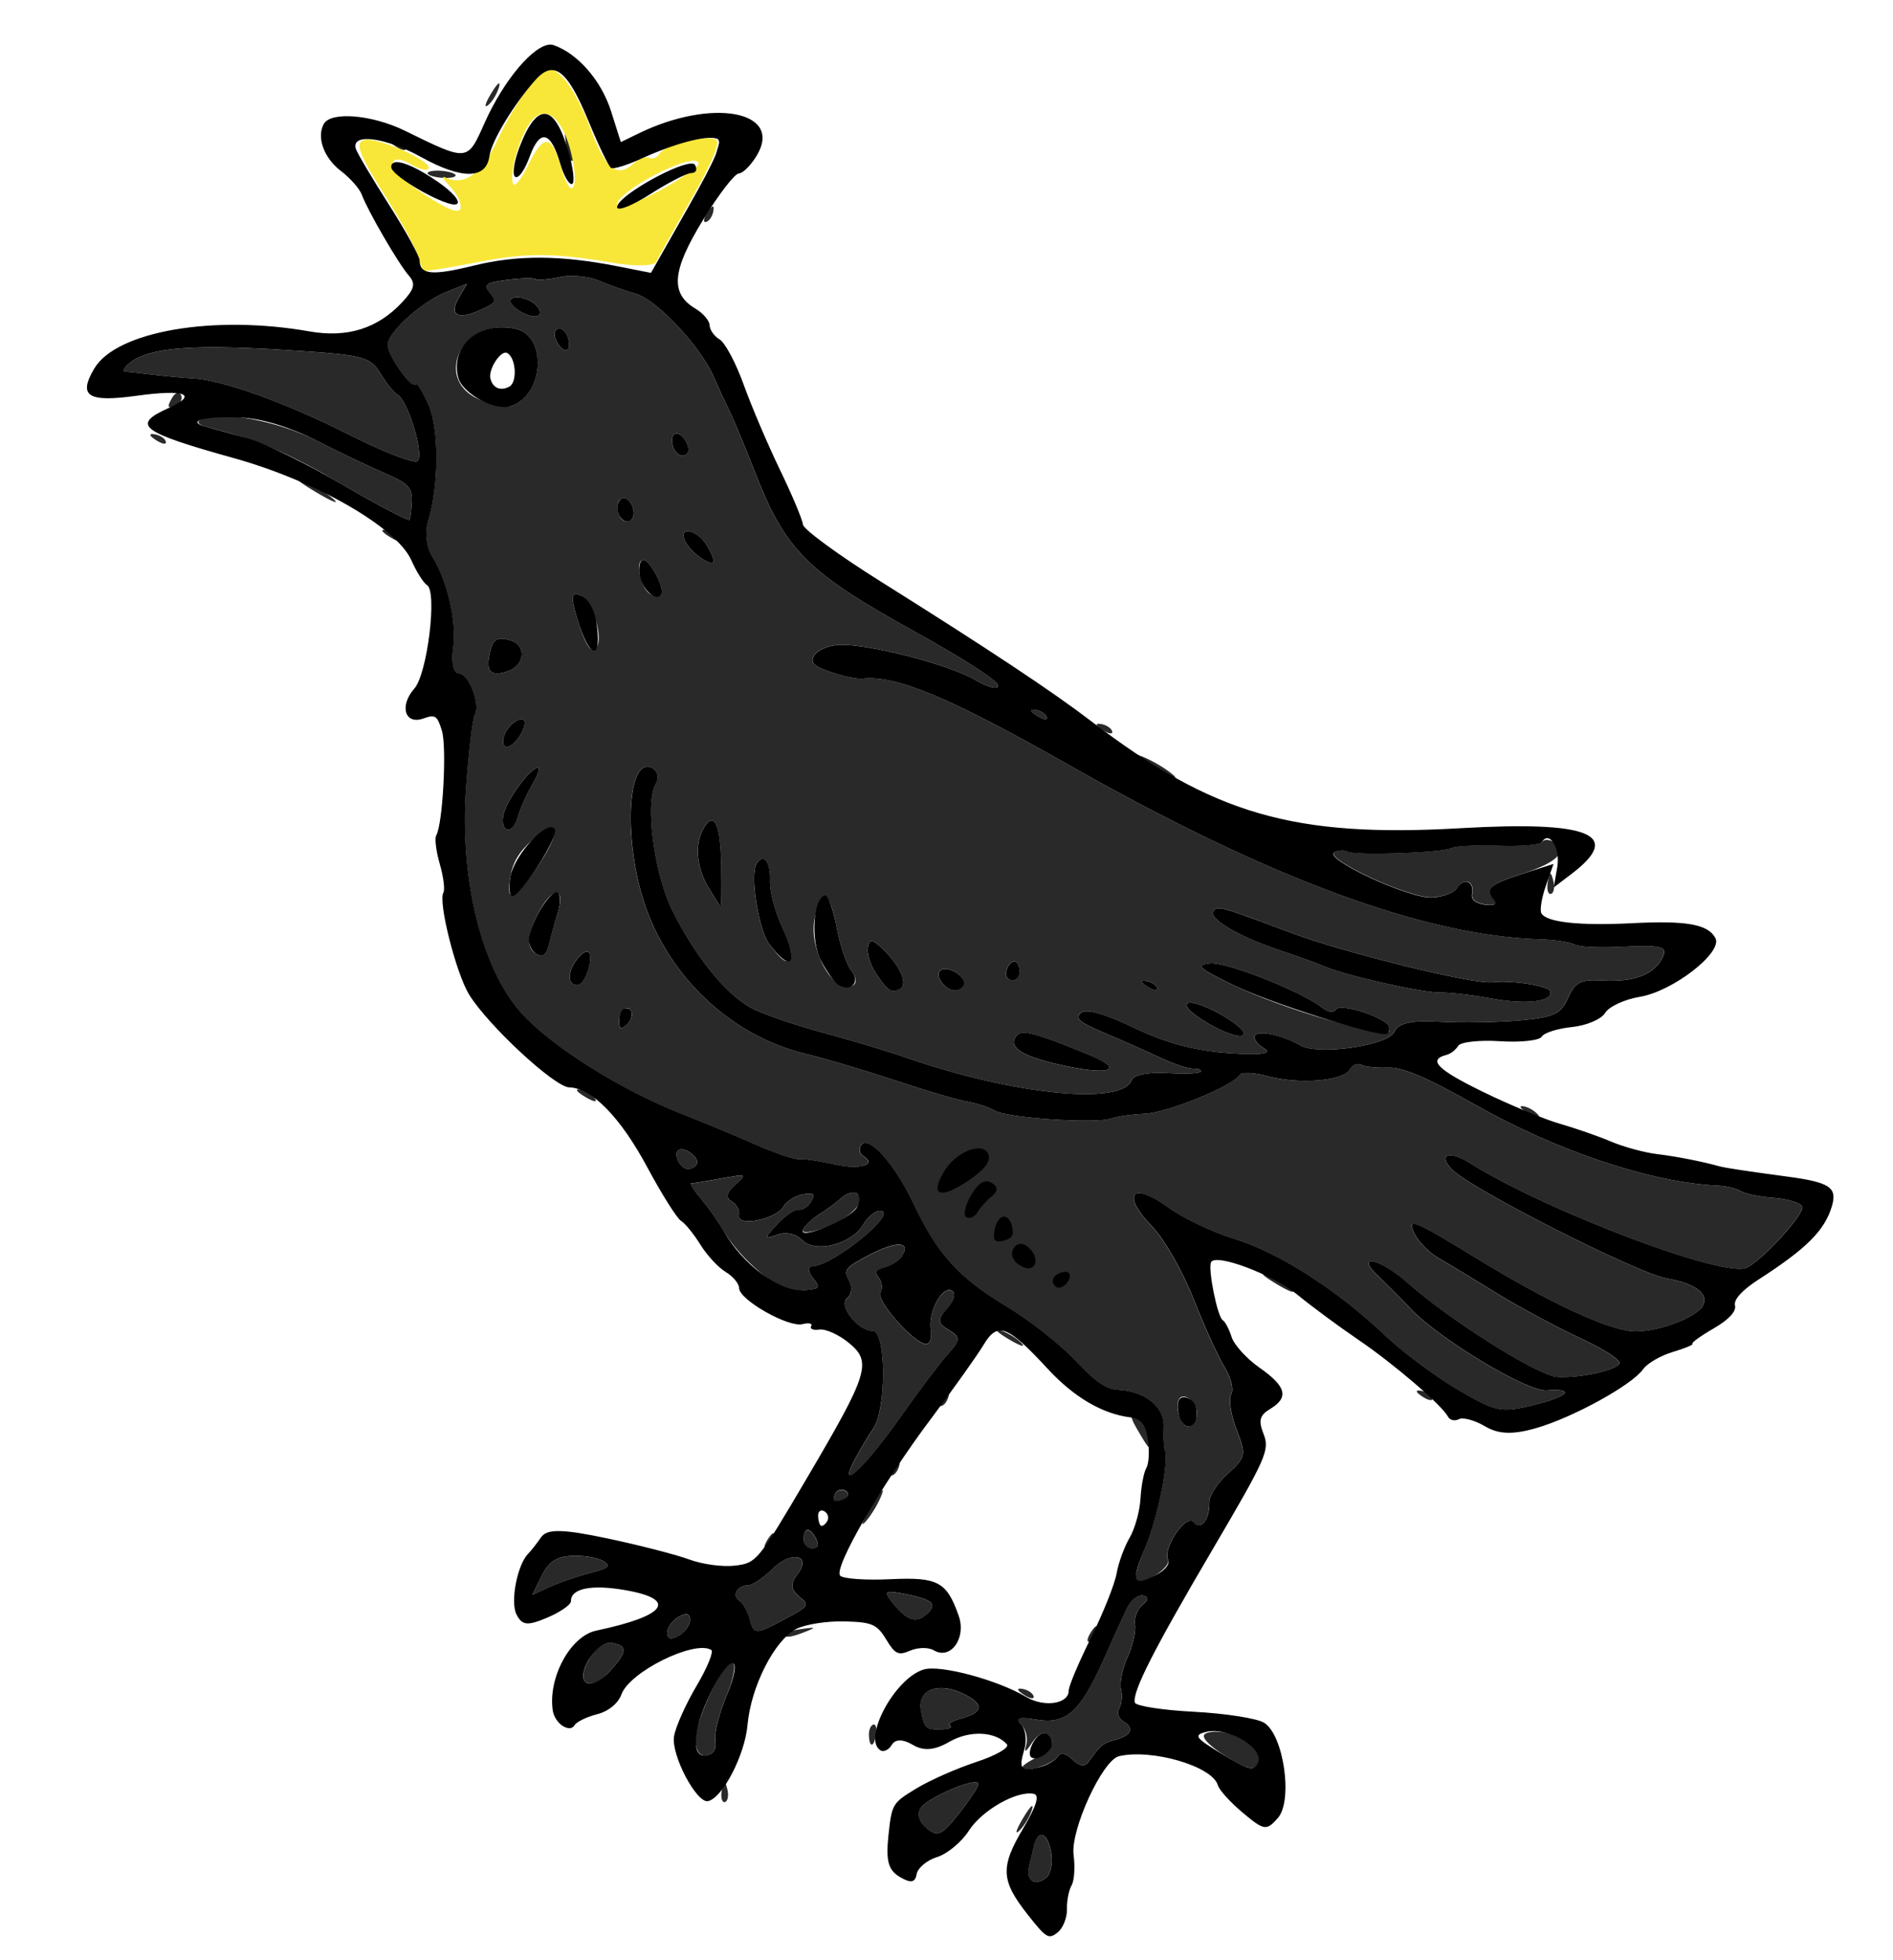
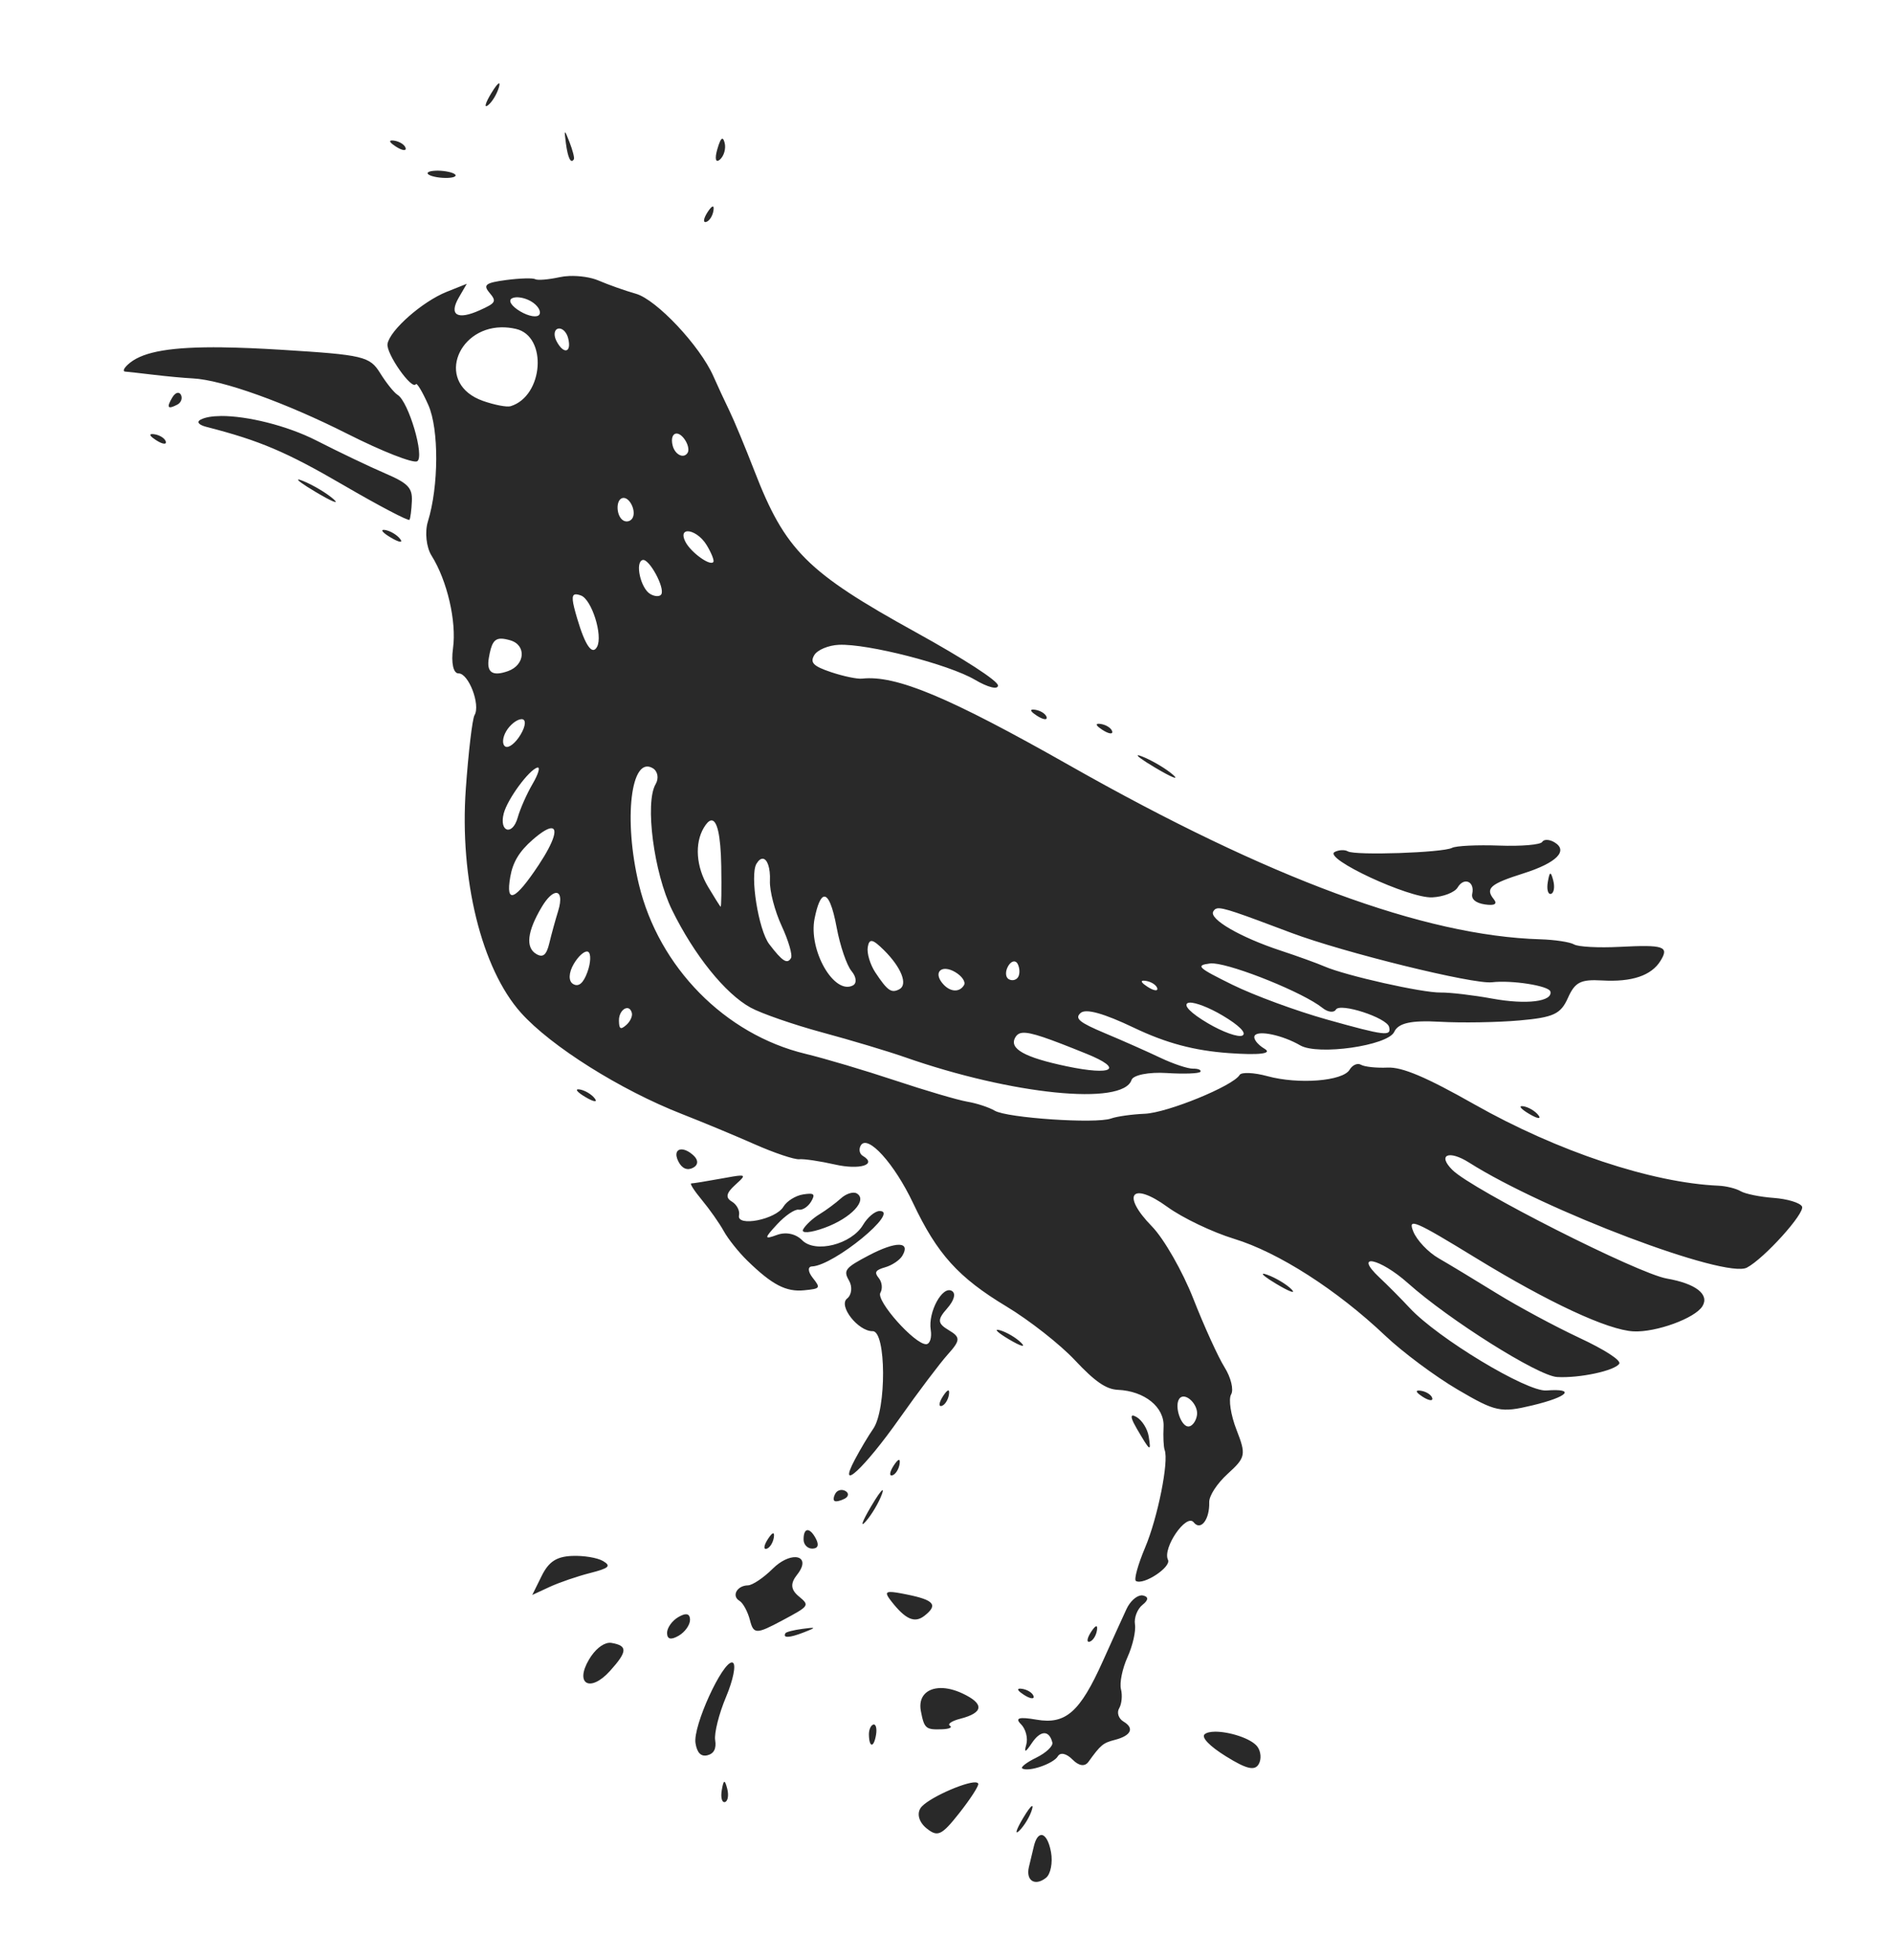
<svg xmlns="http://www.w3.org/2000/svg" xmlns:ns1="http://www.inkscape.org/namespaces/inkscape" xmlns:ns2="http://sodipodi.sourceforge.net/DTD/sodipodi-0.dtd" width="102.905mm" height="106.513mm" viewBox="0 0 102.905 106.513" version="1.1" id="svg1834" ns1:version="1.0.1 (3bc2e813f5, 2020-09-07)" ns2:docname="Raven color.svg">
  <defs id="defs1828" />
  <ns2:namedview id="base" pagecolor="#ffffff" bordercolor="#666666" borderopacity="1.0" ns1:pageopacity="0.0" ns1:pageshadow="2" ns1:zoom="0.49497475" ns1:cx="343.71969" ns1:cy="489.43133" ns1:document-units="mm" ns1:current-layer="layer1" ns1:document-rotation="0" showgrid="false" fit-margin-top="0" fit-margin-left="0" fit-margin-right="0" fit-margin-bottom="0" ns1:window-width="1294" ns1:window-height="1009" ns1:window-x="104" ns1:window-y="0" ns1:window-maximized="0" />
  <g ns1:label="Ebene 1" ns1:groupmode="layer" id="layer1" transform="translate(-18.678,-14.401)">
    <g id="g2514" transform="matrix(1.453,0,0,1.453,-71.169,-821.218)">
      <path id="path2407" style="fill:#292929;stroke-width:0.265" d="m 80.506,578.218 c -0.039,-0.003 -0.141,0.123 -0.283,0.356 h -5.29e-4 c -0.227,0.373 -0.287,0.582 -0.133,0.465 0.154,-0.117 0.339,-0.422 0.413,-0.678 0.028,-0.096 0.027,-0.142 0.004,-0.143 z m 2.471,1.835 c -0.019,0.005 -0.005,0.138 0.03,0.403 0.073,0.555 0.188,0.787 0.299,0.599 0.028,-0.047 -0.045,-0.333 -0.162,-0.635 -0.097,-0.249 -0.148,-0.372 -0.167,-0.367 z m 5.886,0.235 c -0.052,-0.006 -0.114,0.124 -0.192,0.397 -0.102,0.355 -0.06,0.52 0.098,0.383 0.152,-0.132 0.232,-0.412 0.178,-0.623 -0.026,-0.101 -0.053,-0.154 -0.084,-0.158 z m -12.4,0.068 c -0.076,0.017 -0.015,0.097 0.179,0.223 0.234,0.152 0.4,0.178 0.369,0.057 -0.031,-0.12 -0.223,-0.245 -0.426,-0.276 -0.056,-0.009 -0.097,-0.01 -0.122,-0.004 z m 1.667,1.129 c -0.26,0.01 -0.37,0.079 -0.245,0.153 0.125,0.074 0.44,0.126 0.7,0.116 0.26,-0.01 0.37,-0.079 0.245,-0.153 -0.125,-0.074 -0.44,-0.127 -0.7,-0.117 z m 10.365,1.339 c -0.038,0.01 -0.102,0.08 -0.186,0.209 -0.152,0.234 -0.178,0.4 -0.057,0.369 0.12,-0.031 0.245,-0.222 0.276,-0.425 0.017,-0.112 0.005,-0.163 -0.033,-0.153 z m -5.366,2.6 c -0.126,0.005 -0.245,0.019 -0.35,0.042 -0.421,0.092 -0.834,0.126 -0.919,0.076 -0.085,-0.05 -0.571,-0.036 -1.082,0.031 -0.776,0.103 -0.879,0.181 -0.629,0.477 0.272,0.324 0.241,0.381 -0.36,0.652 -0.842,0.381 -1.169,0.184 -0.789,-0.472 l 0.299,-0.515 -0.751,0.3 c -0.911,0.364 -2.126,1.433 -2.214,1.947 -0.061,0.359 0.917,1.75 1.06,1.508 0.038,-0.065 0.249,0.287 0.468,0.782 0.399,0.902 0.391,3.033 -0.018,4.357 -0.12,0.389 -0.059,0.962 0.136,1.272 0.587,0.935 0.942,2.467 0.804,3.469 -0.075,0.547 0.012,0.942 0.207,0.938 0.376,-0.007 0.828,1.175 0.598,1.563 -0.081,0.137 -0.228,1.377 -0.326,2.755 -0.24,3.366 0.59,6.734 2.065,8.379 1.124,1.254 3.725,2.889 6.025,3.787 0.755,0.295 1.977,0.803 2.715,1.129 0.737,0.326 1.487,0.577 1.667,0.56 0.18,-0.018 0.784,0.072 1.343,0.199 0.926,0.21 1.59,0.003 1.038,-0.324 -0.125,-0.074 -0.159,-0.25 -0.076,-0.391 0.254,-0.429 1.255,0.675 1.956,2.156 0.903,1.909 1.696,2.786 3.497,3.87 0.854,0.514 2.007,1.419 2.562,2.012 0.744,0.794 1.166,1.085 1.602,1.104 1.001,0.044 1.748,0.647 1.711,1.381 -0.019,0.37 -1.5e-4,0.761 0.041,0.87 0.162,0.425 -0.26,2.532 -0.729,3.643 -0.271,0.643 -0.427,1.208 -0.346,1.256 0.285,0.169 1.331,-0.522 1.199,-0.792 -0.214,-0.437 0.687,-1.75 0.962,-1.402 0.263,0.333 0.6,-0.103 0.581,-0.75 -0.007,-0.244 0.29,-0.699 0.698,-1.071 0.668,-0.608 0.687,-0.706 0.321,-1.645 -0.214,-0.549 -0.304,-1.142 -0.2,-1.318 0.104,-0.175 -0.006,-0.632 -0.245,-1.014 -0.239,-0.382 -0.765,-1.537 -1.169,-2.567 -0.405,-1.03 -1.102,-2.247 -1.549,-2.705 -1.165,-1.193 -0.757,-1.699 0.584,-0.725 0.562,0.408 1.684,0.944 2.493,1.191 1.655,0.505 3.844,1.908 5.651,3.621 0.65,0.617 1.869,1.524 2.709,2.017 1.425,0.836 1.61,0.875 2.795,0.592 1.341,-0.32 1.645,-0.643 0.527,-0.558 -0.73,0.056 -4.062,-1.955 -5.113,-3.085 -0.31,-0.333 -0.821,-0.848 -1.135,-1.143 -0.991,-0.932 0.01,-0.731 1.07,0.215 1.544,1.377 4.864,3.466 5.576,3.509 0.835,0.05 2.172,-0.237 2.328,-0.499 0.073,-0.124 -0.547,-0.525 -1.501,-0.97 -0.894,-0.418 -2.284,-1.166 -3.089,-1.663 -0.805,-0.497 -1.781,-1.087 -2.169,-1.31 -0.388,-0.223 -0.814,-0.672 -0.946,-0.998 -0.215,-0.529 0.036,-0.422 2.355,0.997 2.713,1.66 4.921,2.687 5.882,2.736 0.841,0.043 2.3,-0.489 2.578,-0.939 0.274,-0.443 -0.247,-0.848 -1.333,-1.037 -1.082,-0.188 -7.269,-3.32 -8.017,-4.059 -0.577,-0.57 -0.141,-0.763 0.625,-0.277 2.827,1.792 9.586,4.348 10.389,3.928 0.647,-0.339 2.188,-2.047 2.063,-2.287 -0.073,-0.14 -0.549,-0.284 -1.059,-0.321 -0.509,-0.037 -1.066,-0.15 -1.236,-0.251 -0.17,-0.101 -0.544,-0.194 -0.83,-0.206 -2.495,-0.108 -6.026,-1.284 -9.132,-3.042 -1.809,-1.024 -2.699,-1.401 -3.249,-1.376 -0.416,0.019 -0.864,-0.029 -0.993,-0.105 -0.13,-0.077 -0.322,0.007 -0.428,0.186 -0.253,0.427 -1.912,0.556 -3.073,0.24 -0.506,-0.138 -0.974,-0.158 -1.041,-0.045 -0.244,0.411 -2.699,1.415 -3.548,1.451 -0.479,0.02 -1.048,0.1 -1.263,0.178 -0.562,0.204 -3.888,-0.02 -4.349,-0.292 -0.213,-0.126 -0.677,-0.279 -1.03,-0.338 -0.353,-0.06 -1.567,-0.417 -2.697,-0.793 -1.13,-0.376 -2.64,-0.825 -3.356,-0.997 -3.011,-0.725 -5.486,-3.241 -6.23,-6.331 -0.586,-2.437 -0.301,-4.838 0.517,-4.353 0.188,0.111 0.236,0.379 0.108,0.596 -0.409,0.69 -0.066,3.321 0.613,4.706 0.829,1.69 1.993,3.135 2.941,3.654 0.404,0.221 1.61,0.639 2.679,0.928 1.07,0.289 2.461,0.705 3.091,0.926 4.024,1.408 8.158,1.823 8.481,0.852 0.061,-0.185 0.65,-0.302 1.308,-0.26 0.658,0.042 1.229,0.02 1.269,-0.047 0.04,-0.067 -0.086,-0.12 -0.279,-0.116 -0.193,0.004 -0.742,-0.18 -1.22,-0.407 -0.477,-0.227 -1.409,-0.641 -2.071,-0.918 -0.969,-0.407 -1.145,-0.554 -0.909,-0.76 0.196,-0.17 0.861,0.015 1.999,0.558 1.201,0.573 2.247,0.852 3.539,0.945 1.14,0.082 1.649,0.021 1.343,-0.16 -0.27,-0.16 -0.438,-0.382 -0.372,-0.492 0.127,-0.214 1.048,-0.018 1.702,0.362 0.664,0.387 3.283,0.012 3.519,-0.504 0.152,-0.331 0.633,-0.438 1.7,-0.378 0.819,0.046 2.162,0.024 2.985,-0.049 1.276,-0.113 1.543,-0.237 1.813,-0.842 0.264,-0.592 0.475,-0.7 1.276,-0.654 1.116,0.065 1.846,-0.18 2.189,-0.736 0.332,-0.537 0.129,-0.606 -1.527,-0.521 -0.785,0.041 -1.553,1.8e-4 -1.706,-0.09 -0.153,-0.09 -0.724,-0.177 -1.27,-0.193 -4.341,-0.129 -10.149,-2.274 -17.607,-6.503 -4.516,-2.56 -6.492,-3.387 -7.764,-3.247 -0.181,0.02 -0.704,-0.09 -1.163,-0.244 -0.66,-0.222 -0.79,-0.354 -0.624,-0.635 0.115,-0.195 0.53,-0.369 0.921,-0.386 1.078,-0.048 4.108,0.73 5.088,1.306 0.491,0.289 0.867,0.382 0.864,0.215 -0.003,-0.174 -1.271,-0.995 -3.069,-1.988 -4.084,-2.255 -4.892,-3.064 -6.046,-6.045 -0.34,-0.878 -0.76,-1.888 -0.934,-2.245 -0.174,-0.357 -0.442,-0.935 -0.596,-1.285 -0.499,-1.136 -2.13,-2.873 -2.904,-3.091 -0.397,-0.112 -1.027,-0.335 -1.401,-0.496 -0.281,-0.12 -0.717,-0.182 -1.095,-0.167 z m -1.996,0.797 c 0.166,-0.012 0.393,0.045 0.576,0.153 0.243,0.144 0.381,0.365 0.307,0.49 -0.074,0.125 -0.397,0.072 -0.718,-0.118 -0.33,-0.196 -0.463,-0.408 -0.306,-0.489 0.038,-0.02 0.086,-0.032 0.142,-0.036 z m -0.544,1.122 c 0.175,-0.003 0.36,0.015 0.552,0.06 1.189,0.276 1.03,2.516 -0.204,2.891 -0.138,0.042 -0.601,-0.047 -1.028,-0.197 -1.776,-0.624 -1.01,-2.721 0.68,-2.754 z m 2.182,0.045 c 0.132,0.008 0.268,0.156 0.32,0.36 0.14,0.548 -0.166,0.626 -0.435,0.111 -0.114,-0.219 -0.088,-0.429 0.059,-0.466 0.018,-0.005 0.037,-0.006 0.056,-0.005 z m -12.602,0.704 c -1.904,-0.024 -2.938,0.156 -3.463,0.571 -0.222,0.175 -0.304,0.327 -0.182,0.337 0.121,0.01 0.608,0.064 1.082,0.121 0.474,0.057 1.125,0.117 1.447,0.133 1.099,0.056 3.471,0.907 5.789,2.078 1.274,0.644 2.444,1.104 2.599,1.023 0.294,-0.154 -0.319,-2.239 -0.731,-2.486 -0.129,-0.078 -0.422,-0.444 -0.651,-0.812 -0.389,-0.628 -0.623,-0.683 -3.681,-0.873 -0.842,-0.052 -1.573,-0.083 -2.208,-0.091 z m -1.668,1.701 c -0.068,-0.003 -0.15,0.057 -0.217,0.171 -0.228,0.384 -0.176,0.46 0.185,0.271 0.141,-0.074 0.202,-0.24 0.134,-0.368 -0.025,-0.048 -0.062,-0.072 -0.102,-0.074 z m 1.6,0.868 c -0.324,0.003 -0.588,0.045 -0.76,0.135 -0.164,0.086 -0.074,0.197 0.224,0.273 1.985,0.509 2.988,0.936 5.113,2.173 1.329,0.774 2.443,1.359 2.478,1.301 0.034,-0.058 0.075,-0.373 0.089,-0.701 0.022,-0.496 -0.146,-0.669 -1.001,-1.036 -0.565,-0.242 -1.723,-0.795 -2.573,-1.229 -1.1,-0.561 -2.598,-0.923 -3.569,-0.917 z m 17.04,0.656 c 0.08,-0.004 0.18,0.051 0.28,0.178 0.145,0.183 0.209,0.425 0.143,0.537 -0.141,0.239 -0.473,0.083 -0.562,-0.264 -0.07,-0.275 0.006,-0.445 0.138,-0.452 z m -19.649,0.022 c -0.076,0.017 -0.015,0.097 0.179,0.223 0.234,0.152 0.4,0.178 0.369,0.057 -0.031,-0.12 -0.223,-0.245 -0.426,-0.276 -0.056,-0.009 -0.097,-0.01 -0.122,-0.004 z m 5.508,1.698 c -0.073,0.004 0.159,0.175 0.627,0.454 0.625,0.373 0.933,0.498 0.685,0.278 -0.248,-0.22 -0.759,-0.525 -1.136,-0.678 h -5.3e-4 c -0.094,-0.038 -0.152,-0.056 -0.176,-0.054 z m 12.171,0.687 c 0.243,0.007 0.475,0.506 0.326,0.758 v 0 c -0.07,0.118 -0.223,0.157 -0.341,0.087 -0.269,-0.159 -0.293,-0.773 -0.033,-0.84 0.016,-0.004 0.032,-0.006 0.049,-0.005 z m -8.992,1.195 c -0.107,0.007 0.002,0.125 0.276,0.287 0.313,0.186 0.471,0.21 0.352,0.054 -0.119,-0.156 -0.375,-0.307 -0.569,-0.337 v 0 c -0.024,-0.004 -0.044,-0.005 -0.059,-0.004 z m 11.378,0.053 c 0.188,-0.008 0.511,0.178 0.718,0.519 0.173,0.285 0.286,0.567 0.251,0.625 -0.106,0.179 -0.844,-0.351 -1.048,-0.752 -0.133,-0.261 -0.068,-0.385 0.079,-0.392 z m -1.677,1.074 c 0.241,-0.062 0.84,1.042 0.697,1.284 -0.056,0.095 -0.244,0.089 -0.416,-0.013 -0.36,-0.213 -0.577,-1.196 -0.281,-1.271 z m -2.524,1.287 c 0.05,-0.008 0.121,0.008 0.214,0.041 0.403,0.145 0.828,1.497 0.604,1.918 -0.179,0.335 -0.442,-0.036 -0.743,-1.053 -0.191,-0.643 -0.225,-0.882 -0.074,-0.906 z m -2.769,1.656 c 0.091,1.9e-4 0.201,0.022 0.337,0.061 0.613,0.176 0.561,0.923 -0.08,1.152 -0.584,0.208 -0.812,0.052 -0.72,-0.491 0.09,-0.527 0.19,-0.723 0.463,-0.722 z m 19.859,2.656 c -0.076,0.017 -0.016,0.097 0.178,0.223 0.234,0.152 0.4,0.178 0.369,0.057 -0.031,-0.12 -0.223,-0.245 -0.426,-0.276 -0.056,-0.009 -0.097,-0.01 -0.122,-0.004 z m -19.098,0.355 c 0.176,-0.003 0.162,0.246 -0.034,0.576 -0.19,0.32 -0.448,0.522 -0.573,0.448 -0.125,-0.074 -0.109,-0.333 0.035,-0.576 0.144,-0.243 0.402,-0.445 0.573,-0.448 z m 21.551,0.176 c -0.076,0.017 -0.016,0.097 0.178,0.223 0.234,0.152 0.4,0.178 0.369,0.058 -0.031,-0.12 -0.222,-0.245 -0.425,-0.277 v 0 c -0.056,-0.009 -0.097,-0.01 -0.122,-0.005 z m 1.512,1.175 c -0.073,0.004 0.158,0.175 0.627,0.454 0.625,0.373 0.934,0.498 0.686,0.278 -0.248,-0.22 -0.759,-0.525 -1.136,-0.678 -0.094,-0.038 -0.152,-0.056 -0.176,-0.054 z m -22.469,0.46 c 0.115,-0.029 0.034,0.246 -0.181,0.612 -0.215,0.366 -0.465,0.933 -0.557,1.259 -0.195,0.696 -0.704,0.543 -0.522,-0.156 0.139,-0.534 0.948,-1.635 1.26,-1.715 z m 6.487,1.98 c 0.232,-0.054 0.372,0.538 0.391,1.714 0.014,0.854 0.003,1.534 -0.024,1.512 -0.027,-0.023 -0.239,-0.358 -0.47,-0.746 -0.446,-0.746 -0.509,-1.62 -0.159,-2.209 0.097,-0.164 0.185,-0.253 0.262,-0.271 z m -6,0.292 c 0.294,-0.046 0.159,0.467 -0.441,1.373 -0.884,1.333 -1.242,1.482 -1.062,0.443 0.096,-0.552 0.339,-0.954 0.842,-1.392 0.307,-0.267 0.528,-0.403 0.661,-0.424 z m 37.285,0.434 c -0.082,-0.003 -0.15,0.023 -0.181,0.076 -0.062,0.105 -0.786,0.167 -1.609,0.136 -0.823,-0.03 -1.616,0.008 -1.762,0.085 -0.348,0.182 -3.628,0.292 -3.9,0.131 -0.115,-0.068 -0.337,-0.058 -0.492,0.023 -0.449,0.235 2.776,1.737 3.646,1.698 0.415,-0.019 0.844,-0.185 0.954,-0.37 0.237,-0.4 0.647,-0.226 0.547,0.233 -0.044,0.205 0.129,0.351 0.479,0.402 0.356,0.052 0.471,-0.016 0.328,-0.194 -0.329,-0.408 -0.141,-0.573 1.113,-0.97 1.238,-0.392 1.687,-0.846 1.151,-1.163 -0.094,-0.056 -0.192,-0.085 -0.274,-0.087 z m -29.34,0.703 c 0.164,0.011 0.288,0.332 0.267,0.828 -0.016,0.372 0.181,1.13 0.438,1.684 0.257,0.554 0.415,1.096 0.35,1.205 -0.142,0.239 -0.322,0.124 -0.813,-0.519 -0.404,-0.529 -0.731,-2.582 -0.48,-3.007 0.081,-0.136 0.163,-0.195 0.238,-0.19 z m 29.462,0.558 c -0.031,0.008 -0.058,0.11 -0.092,0.309 -0.048,0.275 0.005,0.477 0.116,0.449 0.112,-0.029 0.151,-0.254 0.087,-0.5 -0.046,-0.178 -0.08,-0.265 -0.111,-0.257 z m -37.209,0.722 c 0.168,-0.02 0.234,0.22 0.087,0.69 -0.1,0.321 -0.247,0.857 -0.327,1.191 -0.106,0.444 -0.237,0.552 -0.488,0.403 -0.408,-0.242 -0.34,-0.841 0.201,-1.752 0.203,-0.343 0.396,-0.516 0.527,-0.532 z m 10.037,0.139 c 0.16,-0.027 0.326,0.36 0.473,1.151 0.127,0.686 0.378,1.423 0.559,1.637 0.18,0.213 0.203,0.453 0.05,0.533 -0.705,0.369 -1.673,-1.321 -1.434,-2.503 0.106,-0.526 0.228,-0.797 0.352,-0.818 z m 14.705,0.44 c 0.22,-0.042 0.791,0.165 2.769,0.911 1.96,0.738 6.818,1.935 7.514,1.852 0.739,-0.088 2.132,0.131 2.187,0.344 0.097,0.379 -0.894,0.501 -2.169,0.268 -0.723,-0.132 -1.594,-0.234 -1.936,-0.228 -0.679,0.013 -3.559,-0.634 -4.343,-0.975 -0.269,-0.117 -1.01,-0.385 -1.647,-0.595 -1.507,-0.497 -2.684,-1.18 -2.517,-1.462 0.035,-0.059 0.069,-0.1 0.143,-0.114 z m -12.904,1.222 c 0.091,0.017 0.228,0.128 0.441,0.339 0.652,0.646 0.906,1.291 0.577,1.463 -0.301,0.157 -0.443,0.058 -0.897,-0.626 -0.196,-0.295 -0.324,-0.723 -0.285,-0.951 0.028,-0.165 0.073,-0.242 0.164,-0.225 z m -10.671,0.39 c 0.018,1.3e-4 0.033,0.004 0.047,0.012 0.111,0.066 0.098,0.405 -0.027,0.753 -0.153,0.425 -0.331,0.573 -0.538,0.45 -0.179,-0.106 -0.167,-0.424 0.027,-0.752 0.162,-0.274 0.368,-0.463 0.491,-0.463 z m 16,0.372 c 0.046,0.006 0.087,0.036 0.116,0.093 0.079,0.152 0.087,0.372 0.018,0.489 -0.07,0.118 -0.229,0.154 -0.355,0.08 -0.125,-0.074 -0.133,-0.295 -0.018,-0.49 0.072,-0.122 0.162,-0.182 0.238,-0.172 z m 7.444,0.074 c 0.804,0.064 3.367,1.095 4.076,1.665 0.2,0.161 0.426,0.189 0.502,0.061 0.156,-0.264 1.901,0.304 1.989,0.648 0.093,0.364 -0.148,0.335 -2.326,-0.275 -1.139,-0.319 -2.728,-0.904 -3.531,-1.299 -1.306,-0.643 -1.395,-0.727 -0.845,-0.798 0.037,-0.005 0.083,-0.005 0.136,0 z m -9.999,0.206 c 0.096,0.008 0.211,0.045 0.336,0.12 0.25,0.148 0.398,0.366 0.328,0.484 -0.173,0.291 -0.536,0.262 -0.807,-0.066 -0.265,-0.32 -0.146,-0.563 0.142,-0.538 z m 7.345,0.442 c 0.025,-0.006 0.066,-0.004 0.122,0.005 0.203,0.032 0.395,0.156 0.426,0.276 0.031,0.12 -0.135,0.094 -0.369,-0.058 -0.194,-0.126 -0.255,-0.206 -0.178,-0.223 z m 1.763,0.818 c 0.221,-0.009 0.731,0.187 1.224,0.48 0.625,0.37 0.916,0.663 0.748,0.751 -0.152,0.079 -0.736,-0.129 -1.3,-0.463 -0.625,-0.37 -0.917,-0.663 -0.749,-0.751 0.019,-0.01 0.045,-0.015 0.076,-0.016 z M 85.279,612.809 c 0.083,-0.01 0.161,0.044 0.196,0.182 0.031,0.12 -0.064,0.323 -0.21,0.45 -0.214,0.186 -0.267,0.153 -0.273,-0.164 -0.005,-0.262 0.149,-0.452 0.287,-0.468 z m 14.823,0.922 c 0.315,-0.021 0.945,0.204 2.391,0.789 1.4,0.567 0.977,0.827 -0.753,0.464 -1.582,-0.332 -2.167,-0.662 -1.917,-1.083 0.059,-0.1 0.137,-0.16 0.28,-0.17 z m -16.643,2.115 c -0.107,0.007 0.002,0.125 0.275,0.287 0.313,0.186 0.472,0.21 0.353,0.054 -0.119,-0.156 -0.375,-0.308 -0.569,-0.337 -0.024,-0.004 -0.044,-0.005 -0.059,-0.004 z m 35.306,0.629 c -0.107,0.007 0.002,0.125 0.276,0.287 0.313,0.186 0.471,0.21 0.352,0.054 -0.119,-0.156 -0.375,-0.308 -0.569,-0.337 -0.024,-0.004 -0.044,-0.005 -0.059,-0.004 z m -31.414,1.62 c -0.196,-0.011 -0.286,0.163 -0.13,0.461 0.133,0.254 0.328,0.336 0.541,0.226 0.198,-0.102 0.208,-0.287 0.025,-0.457 -0.162,-0.151 -0.318,-0.224 -0.435,-0.23 z m 2.175,0.979 c -0.121,0.004 -0.352,0.046 -0.72,0.113 -0.545,0.1 -1.044,0.18 -1.109,0.179 -0.065,0 0.115,0.279 0.4,0.622 0.285,0.343 0.653,0.866 0.816,1.161 0.163,0.295 0.56,0.793 0.882,1.106 0.93,0.906 1.449,1.176 2.129,1.108 0.608,-0.061 0.621,-0.08 0.313,-0.472 -0.177,-0.225 -0.187,-0.414 -0.023,-0.42 0.819,-0.03 3.327,-2.088 2.526,-2.073 -0.171,0.003 -0.448,0.236 -0.615,0.518 -0.433,0.73 -1.787,1.072 -2.277,0.576 -0.241,-0.244 -0.609,-0.322 -0.942,-0.2 -0.487,0.178 -0.487,0.134 0.004,-0.397 0.303,-0.328 0.666,-0.574 0.807,-0.547 0.141,0.027 0.349,-0.109 0.464,-0.301 0.169,-0.286 0.113,-0.335 -0.302,-0.269 -0.28,0.044 -0.61,0.251 -0.733,0.458 -0.285,0.481 -1.759,0.768 -1.662,0.324 0.038,-0.174 -0.083,-0.406 -0.269,-0.516 -0.245,-0.145 -0.212,-0.315 0.123,-0.619 0.286,-0.259 0.391,-0.358 0.19,-0.351 z m 4.244,0.638 c -0.139,0 -0.326,0.08 -0.474,0.214 -0.198,0.179 -0.56,0.447 -0.805,0.595 -0.245,0.149 -0.518,0.402 -0.607,0.563 -0.089,0.161 0.272,0.135 0.802,-0.058 0.988,-0.36 1.623,-1.037 1.204,-1.286 -0.032,-0.019 -0.073,-0.028 -0.119,-0.028 z m 1.701,1.949 c -0.224,-0.004 -0.614,0.126 -1.12,0.391 -0.896,0.469 -0.973,0.566 -0.752,0.946 0.135,0.233 0.103,0.537 -0.072,0.675 -0.339,0.269 0.416,1.23 0.958,1.22 0.508,-0.009 0.522,2.934 0.018,3.655 -0.172,0.245 -0.479,0.761 -0.684,1.147 -0.684,1.288 0.347,0.338 1.673,-1.542 0.693,-0.982 1.505,-2.058 1.804,-2.391 0.475,-0.529 0.48,-0.643 0.034,-0.907 -0.421,-0.25 -0.433,-0.39 -0.064,-0.807 0.268,-0.303 0.341,-0.567 0.182,-0.66 -0.353,-0.209 -0.897,0.791 -0.791,1.456 0.046,0.292 -0.031,0.533 -0.172,0.536 -0.429,0.008 -1.886,-1.63 -1.712,-1.924 0.09,-0.151 0.063,-0.398 -0.059,-0.548 -0.178,-0.218 -0.13,-0.299 0.241,-0.406 0.255,-0.073 0.542,-0.266 0.639,-0.429 0.16,-0.27 0.103,-0.408 -0.121,-0.412 z m 13.624,1.085 c -0.067,0.009 0.111,0.151 0.485,0.375 0.499,0.299 0.757,0.392 0.574,0.206 -0.184,-0.186 -0.593,-0.431 -0.908,-0.545 -0.079,-0.028 -0.128,-0.04 -0.151,-0.037 z m -9.924,2.095 c -0.135,-0.016 0.029,0.13 0.412,0.357 0.438,0.26 0.646,0.319 0.46,0.132 -0.185,-0.187 -0.544,-0.4 -0.797,-0.472 -0.032,-0.009 -0.057,-0.014 -0.076,-0.016 z m -1.866,2.27 c -0.038,0.01 -0.101,0.079 -0.186,0.209 -0.152,0.234 -0.178,0.401 -0.057,0.37 0.12,-0.031 0.245,-0.223 0.276,-0.426 0.017,-0.112 0.004,-0.163 -0.034,-0.153 z m 17.568,0.006 c -0.076,0.017 -0.016,0.097 0.178,0.223 0.234,0.152 0.4,0.178 0.369,0.057 -0.031,-0.12 -0.222,-0.245 -0.425,-0.276 -0.056,-0.009 -0.097,-0.01 -0.122,-0.004 z m -8.734,0.223 c 0.233,0.025 0.531,0.386 0.477,0.705 -0.038,0.226 -0.181,0.411 -0.317,0.414 -0.272,0.005 -0.527,-0.728 -0.355,-1.019 0.048,-0.08 0.118,-0.109 0.195,-0.101 z m -1.92,0.71 c -0.093,0 -0.043,0.163 0.149,0.492 0.506,0.865 0.539,0.886 0.444,0.289 -0.044,-0.28 -0.249,-0.607 -0.454,-0.726 -0.063,-0.036 -0.109,-0.055 -0.14,-0.055 z m -8.76,1.658 c -0.038,0.01 -0.101,0.079 -0.186,0.209 -0.152,0.234 -0.178,0.401 -0.058,0.37 0.12,-0.031 0.245,-0.223 0.277,-0.426 0.017,-0.112 0.004,-0.163 -0.034,-0.153 z m -2.093,1.128 c -0.107,-0.017 -0.216,0.028 -0.272,0.122 -0.074,0.125 -0.09,0.255 -0.035,0.287 0.055,0.033 0.225,-0.006 0.376,-0.085 0.152,-0.079 0.167,-0.209 0.034,-0.287 -0.033,-0.02 -0.068,-0.032 -0.104,-0.037 z m 1.475,0.009 c -0.055,0.033 -0.204,0.244 -0.412,0.596 -0.334,0.564 -0.426,0.821 -0.205,0.571 0.221,-0.249 0.494,-0.71 0.607,-1.024 0.042,-0.118 0.043,-0.163 0.01,-0.143 z m -2.8,1.491 c -0.087,0.008 -0.145,0.129 -0.141,0.36 0.003,0.185 0.152,0.334 0.329,0.331 0.209,-0.004 0.255,-0.135 0.131,-0.372 -0.116,-0.221 -0.233,-0.326 -0.32,-0.318 z m -1.287,0.119 c -0.038,0.01 -0.101,0.08 -0.186,0.209 -0.152,0.234 -0.178,0.401 -0.057,0.37 0.12,-0.031 0.245,-0.223 0.276,-0.426 0.017,-0.112 0.004,-0.163 -0.034,-0.153 z m -7.52,0.845 c -0.582,0.026 -0.871,0.217 -1.133,0.748 l -0.352,0.712 0.648,-0.3 c 0.356,-0.165 1.038,-0.399 1.516,-0.52 0.71,-0.181 0.798,-0.262 0.485,-0.448 -0.21,-0.125 -0.734,-0.211 -1.163,-0.192 z m 8.36,0.046 c -0.219,-0.006 -0.543,0.128 -0.85,0.433 -0.341,0.339 -0.758,0.619 -0.927,0.622 -0.409,0.007 -0.622,0.397 -0.316,0.578 0.134,0.08 0.31,0.405 0.392,0.723 0.135,0.53 0.237,0.531 1.197,0.018 1.038,-0.555 1.045,-0.564 0.627,-0.911 -0.3,-0.249 -0.318,-0.482 -0.061,-0.805 0.326,-0.409 0.218,-0.65 -0.063,-0.658 z m 3.55,1.303 c -0.192,0.003 -0.151,0.104 0.035,0.343 0.536,0.687 0.878,0.836 1.248,0.543 0.511,-0.404 0.358,-0.586 -0.666,-0.793 -0.302,-0.061 -0.502,-0.095 -0.617,-0.093 z m 9.374,0.129 c -0.181,0.022 -0.409,0.232 -0.538,0.511 -0.148,0.318 -0.547,1.197 -0.887,1.953 -0.854,1.902 -1.388,2.372 -2.482,2.182 -0.647,-0.112 -0.815,-0.064 -0.581,0.167 0.18,0.178 0.271,0.524 0.201,0.768 -0.09,0.315 -0.03,0.3 0.204,-0.052 0.326,-0.49 0.651,-0.502 0.772,-0.029 0.034,0.134 -0.236,0.389 -0.6,0.567 -0.364,0.178 -0.6,0.361 -0.526,0.405 0.239,0.141 1.165,-0.176 1.331,-0.455 0.094,-0.158 0.32,-0.109 0.545,0.118 0.245,0.248 0.464,0.279 0.603,0.086 0.454,-0.631 0.543,-0.705 0.984,-0.818 0.609,-0.156 0.743,-0.436 0.328,-0.683 -0.188,-0.111 -0.262,-0.335 -0.166,-0.498 0.097,-0.163 0.127,-0.485 0.068,-0.716 -0.059,-0.231 0.051,-0.769 0.244,-1.196 0.194,-0.427 0.32,-0.979 0.28,-1.227 -0.04,-0.248 0.088,-0.577 0.283,-0.732 0.227,-0.18 0.231,-0.306 0.011,-0.35 -0.024,-0.005 -0.049,-0.006 -0.074,-0.003 z m -17.038,0.704 c -0.068,0.007 -0.156,0.042 -0.265,0.105 -0.236,0.137 -0.426,0.405 -0.423,0.597 0.004,0.236 0.145,0.268 0.436,0.1 0.236,-0.137 0.426,-0.406 0.423,-0.597 -0.003,-0.148 -0.059,-0.215 -0.171,-0.204 z m 15.363,0.449 c -0.038,0.01 -0.101,0.08 -0.186,0.209 -0.152,0.234 -0.178,0.4 -0.058,0.369 0.12,-0.031 0.245,-0.222 0.276,-0.425 0.018,-0.112 0.005,-0.163 -0.033,-0.153 z m -10.612,0.06 c -0.052,-0.003 -0.176,0.012 -0.375,0.038 -0.321,0.042 -0.607,0.114 -0.635,0.162 -0.111,0.187 0.148,0.178 0.67,-0.025 0.311,-0.121 0.426,-0.171 0.34,-0.175 z m -7.617,0.56 c -0.241,0.024 -0.526,0.259 -0.74,0.62 -0.55,0.929 0.045,1.252 0.787,0.427 0.652,-0.724 0.663,-0.94 0.053,-1.044 -0.032,-0.006 -0.066,-0.007 -0.1,-0.003 z m 4.61,0.734 c -0.363,-0.025 -1.47,2.38 -1.368,3.019 0.058,0.363 0.207,0.513 0.449,0.452 0.242,-0.062 0.337,-0.25 0.287,-0.566 -0.041,-0.26 0.142,-0.988 0.407,-1.617 0.265,-0.629 0.381,-1.204 0.257,-1.277 -0.01,-0.006 -0.021,-0.01 -0.033,-0.01 z M 97.029,638.242 c -0.52,0.004 -0.844,0.325 -0.741,0.862 0.126,0.655 0.183,0.704 0.8,0.68 0.26,-0.01 0.389,-0.07 0.287,-0.133 -0.102,-0.063 0.071,-0.18 0.384,-0.26 0.882,-0.225 0.91,-0.563 0.079,-0.95 -0.296,-0.138 -0.573,-0.201 -0.81,-0.2 z m 2.929,0.026 c -0.076,0.017 -0.016,0.097 0.178,0.223 0.234,0.152 0.4,0.178 0.369,0.058 -0.031,-0.12 -0.222,-0.245 -0.425,-0.277 v 0 c -0.056,-0.009 -0.097,-0.01 -0.122,-0.005 z m -5.447,1.339 c -0.095,0.024 -0.17,0.193 -0.167,0.376 0.009,0.496 0.182,0.504 0.266,0.011 0.04,-0.237 -0.004,-0.411 -0.099,-0.387 z m 12.783,0.267 c -0.173,0.003 -0.314,0.031 -0.389,0.096 -0.134,0.116 0.186,0.448 0.798,0.827 0.765,0.475 1.071,0.549 1.223,0.294 0.111,-0.187 0.086,-0.487 -0.056,-0.667 -0.24,-0.304 -1.056,-0.554 -1.576,-0.55 z m -18.362,1.876 c -0.031,0.008 -0.058,0.11 -0.092,0.308 -0.048,0.275 0.005,0.477 0.116,0.449 0.112,-0.029 0.151,-0.254 0.087,-0.5 -0.046,-0.178 -0.08,-0.265 -0.111,-0.257 z m 9.406,0.02 c -0.394,-0.026 -1.851,0.621 -2.067,0.969 -0.139,0.224 -0.044,0.531 0.234,0.754 0.412,0.331 0.559,0.262 1.214,-0.566 0.41,-0.518 0.732,-1.014 0.716,-1.101 -0.006,-0.034 -0.041,-0.051 -0.097,-0.055 z m 2.103,0.886 c -0.05,0.021 -0.17,0.183 -0.333,0.457 -0.26,0.438 -0.319,0.645 -0.132,0.46 0.187,-0.185 0.4,-0.543 0.472,-0.796 0.027,-0.095 0.023,-0.133 -0.007,-0.12 z m 0.357,1.083 c -0.108,-2e-5 -0.213,0.134 -0.281,0.415 -0.05,0.208 -0.134,0.56 -0.187,0.782 -0.121,0.511 0.227,0.731 0.64,0.404 0.173,-0.137 0.257,-0.569 0.187,-0.96 -0.076,-0.419 -0.22,-0.642 -0.359,-0.642 z" ns2:nodetypes="sccssssssssssssssssssssssssssssssscsssscccsssssscsssssssssssssssscssssssssssssssssssssssssssssssssssssssssssssssssssssssssscssssssscsscsssscssssssssssssssssssssssscssssssssssssssssssssssssscscssssscsssssssssssscsccsscsssscccssssccssssssssssccsscscsssssssssssssscssssccsssssscssssscsssssssssssscsscssscssssssssssscssscssssssssscssssssscsssssssssssssssssssssssscssssssccssscssssssscssssccsssssssssssssssssssssssssssssscsssssssssssssssssssscssssscssssssssssssscssssssssssscsssccssssssssssssscsscssscssssssssssssssssscscscsssssssccssssssssssssssssssssssssssssssssssssssssssssssssssssscsssssssssssssssssssssssscssssccssssscssssccssscssssssssssssssssss" />
-       <path id="path2413" style="fill:#f8e738;stroke-width:0.265" d="m 82.419,577.681 c -0.176,-0.006 -0.353,0.17 -0.693,0.557 -0.361,0.411 -0.927,1.334 -1.258,2.052 -0.605,1.312 -1.258,1.791 -1.97,1.446 -0.155,-0.075 -0.075,0.081 0.179,0.346 0.253,0.265 0.429,0.626 0.391,0.803 -0.049,0.227 -0.446,0.078 -1.346,-0.506 -0.769,-0.499 -1.247,-0.961 -1.204,-1.162 0.045,-0.206 0.297,-0.201 0.66,0.015 0.323,0.192 0.634,0.271 0.69,0.176 0.167,-0.282 -1.988,-1.227 -2.434,-1.067 -0.315,0.113 -0.142,0.575 0.74,1.973 0.633,1.004 1.216,2.059 1.294,2.345 v 0 c 0.078,0.286 0.181,0.542 0.228,0.57 0.047,0.028 0.921,-0.111 1.942,-0.31 1.933,-0.375 2.863,-0.371 5.209,0.023 0.769,0.129 1.46,0.108 1.535,-0.046 0.075,-0.155 0.667,-1.212 1.316,-2.35 0.765,-1.341 1.091,-2.121 0.928,-2.218 -0.35,-0.207 -1.902,0.172 -2.113,0.516 -0.095,0.155 -0.268,0.226 -0.385,0.157 -0.117,-0.069 -0.398,0.04 -0.626,0.243 -0.595,0.531 -1.035,0.149 -1.592,-1.38 -0.269,-0.738 -0.722,-1.573 -1.008,-1.856 -0.21,-0.208 -0.345,-0.321 -0.482,-0.326 z m -0.194,1.67 c 0.372,0.03 0.737,0.53 0.965,1.422 0.357,1.398 0.015,1.942 -0.364,0.579 -0.341,-1.224 -0.665,-1.249 -1.221,-0.095 -0.219,0.453 -0.459,0.788 -0.534,0.743 -0.226,-0.134 0.084,-1.465 0.507,-2.18 0.199,-0.336 0.425,-0.487 0.648,-0.469 z m 5.578,1.763 c 0.092,0.003 0.151,0.031 0.166,0.09 0.03,0.117 -0.643,0.587 -1.494,1.046 -0.852,0.458 -1.552,0.691 -1.555,0.517 -0.009,-0.463 2.24,-1.674 2.884,-1.653 z" />
-       <path id="path2405" style="fill:#000000;stroke-width:0.265" d="m 82.45,576.765 c -0.626,-0.016 -1.76,1.306 -2.492,2.949 -0.64,1.436 -0.613,1.433 -2.969,0.278 -1.231,-0.604 -2.775,-0.734 -3.04,-0.256 -0.277,0.499 0.006,1.275 0.64,1.758 0.35,0.266 0.702,0.666 0.783,0.889 0.216,0.593 1.373,2.585 1.757,3.023 0.264,0.301 0.214,0.503 -0.244,0.996 -0.915,0.985 -2.054,1.343 -3.475,1.093 -3.586,-0.632 -7.221,-0.005 -8.047,1.389 -0.614,1.036 -0.245,1.272 1.587,1.019 1.824,-0.252 2.326,-0.053 1.177,0.467 -1.386,0.627 -1.04,0.89 2.455,1.865 3.1,0.865 6.095,2.589 6.645,3.825 0.193,0.433 0.455,0.849 0.583,0.924 0.392,0.232 0.015,3.32 -0.472,3.871 -0.572,0.647 -0.356,1.368 0.337,1.12 0.446,-0.159 0.518,-0.112 0.693,0.456 0.189,0.611 0.033,3.501 -0.211,3.914 -0.066,0.111 -0.006,0.594 0.132,1.074 0.139,0.479 0.199,0.961 0.135,1.07 -0.203,0.343 0.475,3.023 0.966,3.819 0.712,1.153 3.193,3.452 3.74,3.465 0.846,0.021 1.916,1.114 2.922,2.988 0.545,1.014 1.113,1.917 1.263,2.006 0.15,0.089 0.476,0.489 0.723,0.888 0.248,0.4 0.674,0.86 0.948,1.023 0.274,0.163 0.5,0.437 0.503,0.608 0.008,0.437 1.846,1.478 2.371,1.344 0.239,-0.061 0.385,-0.027 0.324,0.076 -0.061,0.103 0.078,0.16 0.309,0.127 0.231,-0.033 0.724,0.189 1.095,0.493 0.88,0.721 0.753,1.13 -1.578,5.088 -1.821,3.092 -1.87,3.152 -2.679,3.249 -0.453,0.055 -1.221,-0.049 -1.706,-0.229 -0.485,-0.181 -1.866,-0.536 -3.069,-0.79 -1.678,-0.354 -2.255,-0.363 -2.477,-0.041 -0.159,0.231 -0.376,0.507 -0.482,0.614 -0.411,0.415 -0.678,1.808 -0.436,2.276 0.212,0.409 0.407,0.429 1.148,0.116 0.491,-0.207 0.892,-0.486 0.889,-0.619 -0.009,-0.474 0.766,-0.631 2.027,-0.411 1.984,0.345 1.543,0.963 -1.083,1.515 -0.959,0.202 -1.801,1.739 -1.628,2.972 0.034,0.245 0.186,0.46 0.353,0.58 0.029,0.015 0.057,0.031 0.083,0.047 0.151,0.077 0.302,0.075 0.384,-0.064 0.074,-0.125 0.454,-0.309 0.843,-0.408 0.423,-0.108 0.789,-0.407 0.91,-0.744 0.302,-0.841 2.723,-2.039 3.358,-1.662 0.101,0.06 -0.146,0.666 -0.549,1.346 -0.403,0.68 -0.782,1.528 -0.842,1.885 -0.117,0.698 0.852,2.534 1.28,2.425 0.551,-0.141 1.37,-1.732 1.469,-2.852 0.127,-1.431 1.01,-3.168 1.823,-3.587 0.332,-0.171 1.136,-0.298 1.787,-0.283 1.044,0.024 1.23,0.103 1.574,0.67 0.34,0.561 0.455,0.615 0.908,0.421 0.286,-0.122 0.68,-0.127 0.877,-0.01 0.631,0.374 1.227,-0.454 0.931,-1.293 -0.45,-1.275 -0.778,-1.45 -2.553,-1.366 -0.933,0.044 -1.78,-0.016 -1.882,-0.134 -0.253,-0.293 1.559,-3.42 3.405,-5.877 0.835,-1.112 1.719,-2.353 1.963,-2.758 0.526,-0.873 0.882,-0.739 2.405,0.906 0.979,1.057 2.038,1.678 3.084,1.809 0.406,0.051 0.575,0.265 0.658,0.836 0.062,0.422 0.035,0.898 -0.059,1.057 -0.095,0.16 -0.193,0.674 -0.219,1.144 -0.026,0.469 -0.209,1.129 -0.407,1.466 -0.198,0.337 -0.417,0.936 -0.486,1.333 -0.069,0.396 -0.501,1.481 -0.962,2.411 -0.46,0.93 -0.835,1.818 -0.832,1.975 0.009,0.494 -0.912,0.636 -1.575,0.243 -1.095,-0.649 -3.238,-1.223 -3.855,-1.032 -1.09,0.337 -2.3,2.613 -1.607,3.024 0.121,0.072 0.311,-0.024 0.422,-0.211 0.127,-0.214 0.418,-0.214 0.782,0.003 0.408,0.242 0.815,0.208 1.376,-0.116 0.753,-0.435 1.723,-0.39 2.147,0.098 0.105,0.122 -0.41,0.418 -1.145,0.659 -0.735,0.241 -1.747,0.688 -2.249,0.994 -0.896,0.546 -0.914,0.578 -1.04,1.767 -0.099,0.939 -0.004,1.285 0.427,1.54 0.406,0.241 0.575,0.214 0.628,-0.1 0.04,-0.236 0.385,-0.526 0.767,-0.644 0.381,-0.118 0.917,-0.563 1.19,-0.989 0.492,-0.767 1.804,-1.51 2.429,-1.375 0.224,0.049 0.099,0.45 -0.403,1.298 -0.858,1.448 -0.831,1.946 0.176,3.222 0.696,0.881 0.779,0.931 1.115,0.665 0.2,-0.158 0.358,-0.548 0.35,-0.866 -0.007,-0.318 0.07,-0.719 0.173,-0.892 0.102,-0.173 0.137,-0.685 0.077,-1.139 -0.124,-0.936 1.08,-3.554 1.7,-3.697 1.233,-0.285 3.492,0.377 3.694,1.082 0.052,0.183 0.476,0.651 0.943,1.04 0.792,0.662 0.878,0.674 1.303,0.193 0.577,-0.653 0.219,-3.121 -0.517,-3.568 -0.27,-0.164 -1.455,-0.348 -2.632,-0.409 -1.177,-0.061 -2.167,-0.216 -2.2,-0.344 -0.101,-0.395 0.693,-1.959 2.924,-5.754 1.998,-3.401 2.127,-3.693 1.893,-4.289 -0.201,-0.511 -0.151,-0.701 0.252,-0.944 0.706,-0.427 0.596,-0.839 -0.411,-1.544 -0.478,-0.335 -0.945,-0.849 -1.038,-1.143 -0.093,-0.294 -0.243,-0.578 -0.333,-0.631 -0.197,-0.117 -0.561,-1.932 -0.435,-2.168 0.182,-0.341 2.316,0.466 3.241,1.226 0.52,0.427 1.537,1.179 2.261,1.671 1.338,0.91 3.138,2.453 3.364,2.885 0.069,0.131 0.251,0.172 0.405,0.091 0.154,-0.081 0.595,0.04 0.98,0.268 0.503,0.298 1.039,0.317 1.906,0.068 1.379,-0.396 3.59,-1.612 4.006,-2.204 0.155,-0.22 0.656,-0.511 1.114,-0.647 0.458,-0.136 0.788,-0.274 0.734,-0.306 -0.054,-0.032 0.301,-0.29 0.79,-0.572 0.564,-0.326 0.857,-0.64 0.8,-0.859 -0.056,-0.219 0.267,-0.575 0.884,-0.973 1.791,-1.154 2.468,-1.829 2.739,-2.733 0.215,-0.714 -0.071,-0.904 -1.688,-1.119 -1.387,-0.185 -2.306,-0.323 -2.506,-0.379 -0.67,-0.186 -1.629,-0.374 -2.342,-0.459 -0.474,-0.057 -1.249,-0.267 -1.722,-0.468 -0.473,-0.201 -1.333,-0.5 -1.912,-0.666 -0.579,-0.165 -1.884,-0.707 -2.901,-1.204 -1.702,-0.832 -2.054,-1.193 -1.338,-1.376 0.15,-0.038 0.343,-0.189 0.429,-0.335 0.087,-0.146 0.79,-0.224 1.564,-0.174 0.774,0.05 1.477,-0.026 1.562,-0.17 0.085,-0.144 0.597,-0.306 1.137,-0.361 0.54,-0.055 1.097,-0.293 1.236,-0.528 0.14,-0.235 0.722,-0.506 1.296,-0.601 1.24,-0.206 3.111,-1.658 2.83,-2.196 -0.271,-0.518 -1.076,-0.663 -3.104,-0.559 -1.997,0.102 -3.231,-0.034 -3.41,-0.375 -0.062,-0.119 0.015,-0.583 0.172,-1.029 l 0.285,-0.812 -1.133,0.359 c -1.25,0.396 -1.439,0.561 -1.11,0.969 0.144,0.178 0.028,0.247 -0.328,0.195 -0.35,-0.051 -0.523,-0.198 -0.479,-0.403 0.099,-0.459 -0.31,-0.633 -0.547,-0.233 -0.11,0.185 -0.539,0.351 -0.954,0.37 -0.87,0.039 -4.095,-1.463 -3.646,-1.698 0.155,-0.081 0.377,-0.091 0.492,-0.023 0.272,0.161 3.552,0.05 3.9,-0.132 0.146,-0.076 0.939,-0.114 1.762,-0.084 0.823,0.03 1.547,-0.031 1.609,-0.136 0.271,-0.457 0.697,0.23 0.575,0.928 l -0.133,0.767 0.665,-0.505 c 1.945,-1.476 0.699,-1.99 -4.15,-1.711 -6.239,0.359 -9.262,-0.516 -13.811,-3.996 -1.459,-1.116 -3.813,-2.678 -7.9,-5.242 -1.577,-0.989 -2.879,-1.944 -2.894,-2.122 -0.015,-0.178 -0.4,-1.096 -0.856,-2.039 -0.456,-0.943 -1.068,-2.379 -1.359,-3.189 -0.291,-0.811 -0.697,-1.573 -0.9,-1.693 -0.204,-0.121 -0.372,-0.36 -0.376,-0.531 -0.003,-0.171 -0.24,-0.45 -0.526,-0.62 -0.959,-0.569 -0.887,-1.418 0.281,-3.323 0.584,-0.952 1.186,-1.733 1.338,-1.736 0.152,-0.003 0.457,-0.31 0.678,-0.682 0.986,-1.664 -1.695,-2.152 -4.442,-0.808 l -0.65,0.317 -0.366,-1.154 c -0.36,-1.138 -1.232,-2.145 -2.137,-2.47 -0.037,-0.013 -0.077,-0.021 -0.118,-0.022 z m 0.027,0.955 c 0.427,-0.003 0.837,0.601 1.388,1.937 0.37,0.896 0.744,1.672 0.833,1.724 0.089,0.053 0.59,-0.1 1.114,-0.34 1.253,-0.572 2.418,-0.884 2.835,-0.759 0.256,0.077 0.003,0.688 -1.06,2.563 l -1.397,2.461 -1.249,-0.246 c -2.124,-0.419 -3.746,-0.428 -5.369,-0.028 -1.574,0.387 -2.028,0.344 -2.038,-0.192 -0.003,-0.162 -0.524,-1.106 -1.157,-2.1 -0.633,-0.993 -1.188,-1.93 -1.231,-2.083 -0.17,-0.588 1.102,-0.425 2.436,0.313 1.543,0.853 2.445,0.841 2.565,-0.034 0.076,-0.558 0.918,-1.948 1.723,-2.848 0.216,-0.241 0.413,-0.368 0.607,-0.369 z m -0.24,1.641 c -0.309,-0.031 -0.633,0.379 -0.962,1.232 -0.21,0.546 -0.284,1.051 -0.164,1.122 0.126,0.075 0.354,-0.245 0.541,-0.756 0.384,-1.053 0.791,-0.958 1.146,0.27 0.128,0.443 0.325,0.782 0.438,0.753 0.112,-0.029 0.053,-0.571 -0.131,-1.205 -0.265,-0.913 -0.558,-1.386 -0.867,-1.417 z m -5.567,1.805 c -0.13,0.004 -0.201,0.064 -0.198,0.184 0.006,0.353 2.169,1.566 2.459,1.379 0.142,-0.091 -0.16,-0.444 -0.702,-0.821 -0.702,-0.487 -1.273,-0.751 -1.558,-0.743 z m 10.99,0.054 c -0.647,0.057 -2.744,1.242 -2.737,1.629 0.003,0.165 0.557,-0.052 1.231,-0.482 0.674,-0.43 1.363,-0.786 1.532,-0.792 0.193,-0.007 0.249,-0.119 0.152,-0.305 -0.023,-0.044 -0.085,-0.059 -0.178,-0.051 z m -4.53,4.205 c 0.378,-0.015 0.814,0.046 1.095,0.167 0.374,0.161 1.004,0.384 1.401,0.496 0.774,0.219 2.405,1.954 2.904,3.091 0.154,0.35 0.421,0.928 0.595,1.285 0.174,0.357 0.595,1.367 0.935,2.245 1.154,2.981 1.963,3.789 6.046,6.045 1.798,0.993 3.065,1.814 3.069,1.988 0.003,0.167 -0.372,0.074 -0.863,-0.215 -0.98,-0.576 -4.011,-1.354 -5.088,-1.306 -0.391,0.018 -0.805,0.191 -0.921,0.386 -0.166,0.28 -0.036,0.413 0.624,0.635 0.458,0.154 0.981,0.264 1.162,0.244 1.272,-0.14 3.249,0.686 7.765,3.247 7.458,4.229 13.266,6.374 17.607,6.503 0.545,0.016 1.117,0.103 1.27,0.193 0.153,0.09 0.921,0.13 1.706,0.09 1.656,-0.086 1.859,-0.017 1.527,0.52 -0.343,0.556 -1.073,0.801 -2.189,0.736 -0.801,-0.047 -1.012,0.061 -1.276,0.653 -0.27,0.605 -0.537,0.729 -1.813,0.842 -0.823,0.073 -2.166,0.095 -2.985,0.049 -1.067,-0.06 -1.549,0.047 -1.7,0.378 -0.236,0.516 -2.855,0.891 -3.519,0.504 -0.654,-0.381 -1.575,-0.577 -1.702,-0.362 -0.066,0.111 0.102,0.332 0.372,0.492 0.305,0.181 -0.203,0.242 -1.343,0.16 -1.292,-0.093 -2.338,-0.372 -3.539,-0.945 -1.138,-0.543 -1.803,-0.728 -1.999,-0.558 -0.236,0.206 -0.06,0.353 0.909,0.76 0.661,0.278 1.593,0.691 2.071,0.918 0.477,0.227 1.026,0.411 1.22,0.407 0.193,-0.004 0.319,0.048 0.279,0.116 -0.04,0.067 -0.611,0.089 -1.269,0.047 -0.658,-0.042 -1.247,0.075 -1.308,0.26 -0.323,0.971 -4.457,0.556 -8.481,-0.852 -0.631,-0.221 -2.022,-0.637 -3.091,-0.926 -1.07,-0.289 -2.276,-0.706 -2.68,-0.928 -0.948,-0.519 -2.111,-1.964 -2.94,-3.654 -0.679,-1.385 -1.022,-4.015 -0.613,-4.705 0.128,-0.216 0.079,-0.485 -0.109,-0.596 -0.818,-0.485 -1.102,1.916 -0.516,4.353 0.743,3.091 3.219,5.607 6.23,6.331 0.716,0.172 2.226,0.621 3.356,0.997 1.13,0.376 2.344,0.733 2.697,0.793 0.353,0.06 0.817,0.212 1.03,0.338 0.461,0.272 3.787,0.496 4.349,0.292 0.215,-0.078 0.784,-0.159 1.263,-0.179 0.849,-0.036 3.304,-1.04 3.548,-1.451 0.067,-0.113 0.536,-0.093 1.041,0.045 1.162,0.316 2.82,0.186 3.073,-0.24 0.106,-0.179 0.299,-0.263 0.428,-0.186 0.13,0.077 0.577,0.124 0.993,0.105 0.55,-0.025 1.44,0.353 3.248,1.376 3.106,1.758 6.637,2.934 9.133,3.042 0.286,0.012 0.66,0.105 0.83,0.206 0.17,0.101 0.726,0.214 1.236,0.251 0.509,0.037 0.986,0.182 1.059,0.321 0.125,0.24 -1.416,1.948 -2.063,2.286 -0.802,0.42 -7.562,-2.136 -10.389,-3.927 -0.767,-0.486 -1.203,-0.293 -0.626,0.276 0.748,0.739 6.934,3.871 8.017,4.059 1.086,0.188 1.607,0.594 1.333,1.037 -0.278,0.45 -1.738,0.981 -2.579,0.938 -0.96,-0.049 -3.169,-1.076 -5.881,-2.736 -2.319,-1.419 -2.57,-1.525 -2.355,-0.997 0.132,0.325 0.558,0.775 0.947,0.998 0.388,0.223 1.365,0.813 2.169,1.31 0.805,0.497 2.195,1.246 3.089,1.663 0.954,0.445 1.575,0.846 1.501,0.97 -0.156,0.263 -1.493,0.549 -2.328,0.499 -0.712,-0.043 -4.033,-2.132 -5.576,-3.509 -1.06,-0.946 -2.062,-1.147 -1.07,-0.215 0.314,0.296 0.825,0.81 1.135,1.143 1.051,1.13 4.383,3.141 5.113,3.085 1.118,-0.085 0.814,0.237 -0.527,0.558 -1.185,0.283 -1.37,0.244 -2.795,-0.592 -0.839,-0.492 -2.058,-1.4 -2.709,-2.017 -1.807,-1.714 -3.996,-3.116 -5.651,-3.621 -0.81,-0.247 -1.932,-0.783 -2.493,-1.191 -1.341,-0.974 -1.749,-0.468 -0.584,0.725 0.447,0.458 1.145,1.676 1.549,2.705 0.405,1.03 0.931,2.185 1.169,2.567 0.239,0.382 0.349,0.838 0.245,1.014 -0.104,0.175 -0.014,0.768 0.2,1.318 0.366,0.939 0.347,1.037 -0.321,1.645 -0.409,0.371 -0.705,0.827 -0.698,1.071 0.019,0.647 -0.318,1.082 -0.581,0.75 -0.275,-0.348 -1.175,0.966 -0.961,1.402 0.078,0.158 -0.11,0.392 -0.46,0.573 -0.869,0.45 -0.94,0.262 -0.392,-1.037 0.469,-1.112 0.891,-3.218 0.729,-3.643 -0.042,-0.109 -0.06,-0.501 -0.041,-0.87 0.037,-0.734 -0.71,-1.337 -1.711,-1.381 -0.437,-0.019 -0.859,-0.31 -1.602,-1.104 -0.555,-0.593 -1.708,-1.498 -2.562,-2.012 -1.802,-1.084 -2.594,-1.96 -3.497,-3.869 -0.701,-1.482 -1.702,-2.586 -1.956,-2.157 -0.083,0.141 -0.049,0.316 0.076,0.391 0.552,0.327 -0.112,0.534 -1.038,0.324 -0.559,-0.127 -1.163,-0.217 -1.343,-0.199 -0.18,0.018 -0.93,-0.234 -1.667,-0.56 -0.737,-0.326 -1.959,-0.833 -2.715,-1.129 -2.3,-0.899 -4.901,-2.534 -6.025,-3.787 -1.475,-1.645 -2.305,-5.012 -2.065,-8.379 0.098,-1.378 0.245,-2.618 0.326,-2.755 0.23,-0.388 -0.222,-1.57 -0.598,-1.563 -0.195,0.004 -0.282,-0.391 -0.207,-0.938 0.138,-1.002 -0.217,-2.534 -0.804,-3.469 -0.195,-0.31 -0.256,-0.882 -0.136,-1.271 0.408,-1.325 0.417,-3.456 0.018,-4.358 -0.219,-0.495 -0.429,-0.846 -0.468,-0.782 -0.143,0.242 -1.121,-1.149 -1.06,-1.508 0.087,-0.513 1.303,-1.583 2.214,-1.947 l 0.751,-0.3 -0.299,0.515 c -0.381,0.657 -0.053,0.852 0.789,0.472 0.6,-0.271 0.632,-0.328 0.36,-0.652 -0.249,-0.297 -0.147,-0.375 0.629,-0.477 0.51,-0.067 0.997,-0.081 1.082,-0.031 0.085,0.05 0.498,0.016 0.919,-0.076 0.105,-0.023 0.224,-0.037 0.35,-0.042 z m -1.996,0.797 c -0.055,0.004 -0.104,0.016 -0.142,0.036 -0.156,0.082 -0.024,0.294 0.306,0.489 0.32,0.19 0.644,0.243 0.718,0.118 0.074,-0.125 -0.064,-0.346 -0.307,-0.49 -0.182,-0.108 -0.41,-0.165 -0.576,-0.153 z m -0.487,1.12 c -1.119,-0.016 -1.937,0.831 -1.669,1.879 0.152,0.594 1.36,1.256 1.961,1.073 1.235,-0.375 1.393,-2.616 0.204,-2.891 -0.17,-0.039 -0.336,-0.059 -0.496,-0.061 z m 2.125,0.046 c -0.019,0 -0.037,-2.1e-4 -0.056,0.005 -0.147,0.038 -0.174,0.248 -0.059,0.466 0.269,0.515 0.575,0.437 0.435,-0.111 -0.052,-0.204 -0.188,-0.351 -0.32,-0.36 z m -12.602,0.704 c 0.635,0.008 1.366,0.039 2.208,0.091 3.058,0.19 3.292,0.245 3.681,0.873 0.229,0.369 0.521,0.735 0.651,0.812 0.412,0.247 1.025,2.332 0.731,2.486 -0.155,0.081 -1.325,-0.379 -2.599,-1.023 -2.318,-1.171 -4.69,-2.022 -5.789,-2.078 -0.322,-0.016 -0.973,-0.076 -1.447,-0.133 -0.474,-0.057 -0.96,-0.111 -1.082,-0.121 -0.121,-0.01 -0.039,-0.162 0.182,-0.337 0.525,-0.415 1.558,-0.595 3.463,-0.571 z m 10.6,0.198 c 0.016,0.003 0.032,0.007 0.047,0.016 0.329,0.195 0.379,1.096 0.069,1.258 -0.329,0.172 -0.612,0.051 -0.702,-0.3 -0.085,-0.332 0.341,-1.005 0.587,-0.974 z m -10.377,2.414 c 0.149,0 0.31,0.006 0.479,0.015 0.786,0.043 1.829,0.363 2.799,0.858 0.85,0.434 2.009,0.987 2.573,1.229 0.855,0.366 1.023,0.54 1.001,1.036 -0.014,0.328 -0.054,0.643 -0.089,0.701 -0.034,0.058 -1.149,-0.527 -2.478,-1.301 -1.329,-0.774 -2.91,-1.551 -3.514,-1.726 -0.604,-0.175 -1.323,-0.376 -1.599,-0.447 -0.727,-0.187 -0.217,-0.371 0.827,-0.364 z m 16.749,0.612 c -0.133,0.006 -0.209,0.176 -0.138,0.452 0.089,0.346 0.42,0.502 0.562,0.264 0.066,-0.112 0.002,-0.354 -0.143,-0.537 -0.101,-0.127 -0.201,-0.182 -0.28,-0.178 z m -1.97,2.408 c -0.016,0 -0.032,-1.3e-4 -0.049,0.005 -0.106,0.027 -0.191,0.199 -0.188,0.381 0.008,0.41 0.389,0.662 0.562,0.371 0.149,-0.252 -0.082,-0.751 -0.326,-0.758 z m 2.386,1.248 c -0.147,0.007 -0.212,0.131 -0.079,0.392 0.204,0.401 0.942,0.931 1.048,0.752 0.034,-0.058 -0.078,-0.339 -0.251,-0.625 -0.207,-0.342 -0.529,-0.528 -0.718,-0.519 z m -1.677,1.074 c -0.109,0.028 -0.16,0.283 -0.115,0.568 0.085,0.537 0.632,1.019 0.812,0.716 0.143,-0.242 -0.456,-1.346 -0.697,-1.284 z m -2.524,1.287 c -0.151,0.023 -0.116,0.263 0.074,0.906 0.46,1.554 0.955,1.614 0.709,0.086 -0.07,-0.435 -0.326,-0.863 -0.569,-0.951 -0.093,-0.033 -0.164,-0.049 -0.214,-0.041 z m -2.769,1.656 c -0.273,0 -0.373,0.195 -0.463,0.722 -0.093,0.543 0.136,0.699 0.72,0.491 0.641,-0.229 0.693,-0.976 0.08,-1.152 -0.136,-0.039 -0.246,-0.061 -0.337,-0.061 z m 19.859,2.656 c 0.025,-0.006 0.066,-0.005 0.122,0.004 0.203,0.032 0.395,0.156 0.426,0.276 0.031,0.121 -0.135,0.095 -0.369,-0.057 -0.194,-0.126 -0.255,-0.206 -0.178,-0.223 z m -19.098,0.355 c -0.171,0.003 -0.429,0.205 -0.573,0.448 -0.144,0.243 -0.16,0.502 -0.035,0.576 0.125,0.074 0.383,-0.127 0.573,-0.448 0.196,-0.33 0.21,-0.579 0.034,-0.576 z m 0.594,1.811 c -0.312,0.08 -1.121,1.181 -1.26,1.715 -0.182,0.699 0.328,0.852 0.522,0.156 0.091,-0.326 0.342,-0.893 0.557,-1.259 0.215,-0.366 0.296,-0.641 0.181,-0.612 z m 6.53,1.978 c -0.014,-0.003 -0.028,-1.6e-4 -0.042,0.003 -0.077,0.018 -0.165,0.107 -0.262,0.271 -0.349,0.589 -0.286,1.463 0.159,2.209 0.231,0.387 0.443,0.723 0.47,0.746 0.027,0.023 0.038,-0.657 0.024,-1.512 -0.018,-1.103 -0.142,-1.692 -0.349,-1.717 z m -6.007,0.251 c -0.404,-0.02 -1.411,1.126 -1.538,1.86 -0.074,0.427 -0.029,0.749 0.099,0.716 0.361,-0.092 1.708,-2.23 1.571,-2.492 -0.029,-0.055 -0.074,-0.082 -0.132,-0.084 z m 7.91,1.181 c -0.074,-0.005 -0.157,0.054 -0.238,0.19 -0.252,0.425 0.076,2.478 0.48,3.007 0.85,1.113 1.116,0.719 0.463,-0.686 -0.257,-0.554 -0.454,-1.311 -0.438,-1.684 0.022,-0.496 -0.103,-0.817 -0.267,-0.828 z m -7.728,1.256 c -0.268,0.014 -0.908,1.038 -1.015,1.662 -0.041,0.243 0.079,0.533 0.268,0.645 0.252,0.149 0.382,0.041 0.488,-0.403 0.08,-0.333 0.227,-0.869 0.327,-1.191 0.1,-0.321 0.091,-0.638 -0.02,-0.704 -0.014,-0.008 -0.031,-0.012 -0.049,-0.011 z m 10.044,0.119 c -0.434,0.107 -0.532,1.691 -0.15,2.423 0.216,0.414 0.513,0.828 0.66,0.92 0.46,0.287 0.838,-0.104 0.495,-0.512 -0.18,-0.213 -0.432,-0.95 -0.559,-1.637 -0.127,-0.686 -0.328,-1.224 -0.446,-1.195 z m 14.779,0.481 c -0.041,-0.003 -0.073,-0.003 -0.101,0.004 -0.073,0.014 -0.108,0.056 -0.143,0.114 -0.167,0.282 1.01,0.965 2.517,1.462 0.637,0.21 1.378,0.478 1.647,0.595 0.784,0.341 3.665,0.987 4.343,0.975 0.342,-0.006 1.214,0.096 1.936,0.228 1.276,0.233 2.266,0.111 2.169,-0.268 -0.054,-0.213 -1.448,-0.432 -2.187,-0.344 -0.697,0.083 -5.554,-1.114 -7.514,-1.852 -1.731,-0.652 -2.384,-0.892 -2.668,-0.914 z m -13.004,1.226 c -0.091,-0.017 -0.136,0.06 -0.164,0.225 -0.039,0.228 0.089,0.656 0.285,0.951 0.454,0.684 0.596,0.784 0.897,0.626 0.329,-0.172 0.074,-0.818 -0.577,-1.463 -0.213,-0.211 -0.35,-0.322 -0.441,-0.339 z m -10.671,0.39 c -0.123,0 -0.329,0.189 -0.491,0.463 -0.195,0.328 -0.206,0.646 -0.027,0.752 0.208,0.123 0.385,-0.025 0.538,-0.45 0.126,-0.348 0.138,-0.687 0.027,-0.753 -0.014,-0.008 -0.029,-0.012 -0.047,-0.012 z m 16,0.372 c -0.076,-0.01 -0.166,0.05 -0.238,0.172 -0.116,0.195 -0.108,0.416 0.018,0.49 0.125,0.074 0.285,0.039 0.355,-0.079 0.07,-0.118 0.062,-0.338 -0.018,-0.49 -0.03,-0.057 -0.071,-0.087 -0.116,-0.093 z m 7.444,0.071 v 0 c -0.054,-0.004 -0.1,-0.004 -0.136,0 -0.55,0.071 -0.46,0.156 0.845,0.799 1.311,0.646 5.364,1.94 5.758,1.84 0.086,-0.022 0.131,-0.142 0.099,-0.265 -0.088,-0.343 -1.832,-0.911 -1.989,-0.648 -0.075,0.127 -0.301,0.1 -0.502,-0.061 -0.709,-0.57 -3.272,-1.601 -4.076,-1.665 z m -9.999,0.209 c -0.288,-0.024 -0.407,0.218 -0.142,0.538 0.271,0.328 0.634,0.357 0.807,0.066 0.07,-0.118 -0.078,-0.336 -0.328,-0.484 -0.126,-0.074 -0.24,-0.112 -0.336,-0.12 z m 7.345,0.442 c -0.076,0.017 -0.016,0.097 0.178,0.223 0.234,0.152 0.4,0.178 0.369,0.058 -0.031,-0.12 -0.223,-0.245 -0.426,-0.276 -0.056,-0.009 -0.097,-0.01 -0.122,-0.004 z m 1.763,0.818 c -0.032,0 -0.058,0.008 -0.076,0.016 -0.168,0.088 0.124,0.381 0.749,0.751 0.563,0.334 1.148,0.542 1.3,0.463 0.168,-0.088 -0.123,-0.381 -0.748,-0.751 -0.493,-0.292 -1.003,-0.488 -1.224,-0.48 z m -21.035,0.212 c -0.032,-0.005 -0.068,-0.003 -0.109,0.008 -0.12,0.031 -0.214,0.233 -0.21,0.45 0.006,0.317 0.059,0.349 0.273,0.164 0.267,-0.232 0.267,-0.591 0.045,-0.622 z m 14.791,0.912 c -0.143,0.01 -0.221,0.07 -0.28,0.17 -0.25,0.421 0.335,0.752 1.917,1.083 1.731,0.363 2.153,0.103 0.753,-0.464 -1.446,-0.585 -2.076,-0.81 -2.391,-0.789 z m -1.637,4.327 c -0.394,-0.015 -0.999,0.334 -1.316,0.869 -0.534,0.901 -0.146,1.048 0.903,0.342 0.58,-0.39 0.834,-0.702 0.771,-0.947 -0.045,-0.175 -0.18,-0.257 -0.359,-0.264 z m -11.115,0.037 c 0.117,0.006 0.273,0.079 0.435,0.23 0.183,0.171 0.173,0.355 -0.025,0.457 -0.212,0.109 -0.407,0.028 -0.541,-0.226 -0.156,-0.298 -0.065,-0.472 0.13,-0.461 z m 2.175,0.979 c 0.201,-0.007 0.096,0.091 -0.19,0.351 -0.335,0.304 -0.368,0.474 -0.123,0.619 0.186,0.11 0.307,0.342 0.269,0.516 -0.096,0.444 1.377,0.157 1.662,-0.324 0.123,-0.207 0.453,-0.413 0.733,-0.458 0.415,-0.066 0.471,-0.016 0.302,0.269 -0.114,0.193 -0.323,0.328 -0.464,0.301 -0.141,-0.027 -0.504,0.219 -0.807,0.547 -0.491,0.531 -0.491,0.574 -0.004,0.397 0.333,-0.122 0.701,-0.044 0.942,0.2 0.491,0.496 1.845,0.154 2.277,-0.576 0.167,-0.282 0.444,-0.515 0.615,-0.518 0.8,-0.015 -1.708,2.043 -2.526,2.073 -0.164,0.006 -0.154,0.195 0.023,0.42 0.308,0.392 0.296,0.412 -0.313,0.472 -0.89,0.089 -2.316,-0.96 -3.011,-2.215 -0.163,-0.295 -0.531,-0.818 -0.816,-1.161 -0.285,-0.343 -0.465,-0.623 -0.4,-0.622 0.065,0 0.564,-0.08 1.109,-0.179 0.368,-0.067 0.6,-0.109 0.72,-0.113 z m 9.219,0.215 c -0.186,-0.003 -0.371,0.167 -0.582,0.523 -0.223,0.376 -0.302,0.744 -0.177,0.818 0.125,0.074 0.314,-0.011 0.419,-0.188 0.105,-0.178 0.349,-0.448 0.543,-0.601 0.231,-0.183 0.226,-0.353 -0.014,-0.495 -0.064,-0.038 -0.126,-0.057 -0.188,-0.057 z m -4.975,0.423 c 0.046,1.3e-4 0.087,0.009 0.119,0.028 0.129,0.076 0.128,0.318 -0.003,0.537 -0.272,0.455 -2.251,1.253 -2.003,0.807 0.089,-0.161 0.362,-0.414 0.607,-0.563 0.245,-0.149 0.607,-0.416 0.805,-0.595 0.148,-0.134 0.335,-0.215 0.474,-0.214 z m 5.633,0.899 c -0.15,-0.003 -0.305,0.182 -0.364,0.529 -0.062,0.365 0.019,0.452 0.342,0.369 0.322,-0.082 0.397,-0.21 0.314,-0.537 -0.062,-0.242 -0.175,-0.359 -0.291,-0.361 z m 0.592,1.021 c -0.096,0.011 -0.184,0.069 -0.246,0.175 -0.125,0.211 -0.018,0.474 0.262,0.639 0.555,0.329 0.792,-0.249 0.286,-0.699 -0.099,-0.088 -0.205,-0.126 -0.302,-0.116 z m -4.524,0.025 v 0 c 0.224,0.004 0.282,0.141 0.121,0.412 -0.096,0.163 -0.384,0.356 -0.639,0.429 -0.371,0.106 -0.419,0.187 -0.241,0.406 0.122,0.15 0.149,0.397 0.059,0.548 -0.175,0.294 1.282,1.932 1.712,1.924 0.141,-0.003 0.219,-0.244 0.172,-0.536 -0.106,-0.665 0.438,-1.665 0.791,-1.456 0.158,0.094 0.086,0.357 -0.182,0.66 -0.368,0.417 -0.357,0.557 0.064,0.807 0.446,0.264 0.442,0.378 -0.034,0.907 -0.299,0.333 -1.111,1.408 -1.804,2.391 -1.326,1.88 -2.358,2.829 -1.674,1.541 0.205,-0.386 0.513,-0.902 0.685,-1.147 0.505,-0.721 0.491,-3.664 -0.018,-3.655 -0.543,0.01 -1.298,-0.951 -0.958,-1.22 0.175,-0.138 0.207,-0.442 0.072,-0.675 -0.221,-0.38 -0.143,-0.477 0.752,-0.946 0.505,-0.264 0.896,-0.395 1.12,-0.391 z m 6.223,1.019 c -0.171,0.003 -0.368,0.102 -0.438,0.22 -0.07,0.118 -0.024,0.275 0.101,0.349 0.125,0.074 0.322,-0.025 0.438,-0.22 0.116,-0.195 0.07,-0.352 -0.101,-0.349 z m 4.425,4.688 c -0.208,0.003 -0.284,0.254 -0.176,0.68 0.059,0.231 0.219,0.419 0.356,0.416 0.376,-0.007 0.431,-0.799 0.07,-1.013 -0.097,-0.057 -0.181,-0.084 -0.25,-0.083 z m -12.833,3.464 v 0 c 0.026,-0.003 0.053,-0.003 0.08,0 0.036,0.006 0.071,0.018 0.104,0.037 0.133,0.079 0.117,0.208 -0.034,0.287 -0.152,0.08 -0.321,0.117 -0.376,0.085 -0.055,-0.033 -0.04,-0.162 0.035,-0.287 0.042,-0.07 0.114,-0.113 0.192,-0.123 z m -0.704,0.773 c 0.029,0 0.06,0.011 0.094,0.031 0.133,0.079 0.18,0.245 0.106,0.371 -0.074,0.125 -0.18,0.201 -0.235,0.168 -0.055,-0.033 -0.103,-0.199 -0.106,-0.37 -0.002,-0.128 0.057,-0.203 0.142,-0.199 z m -0.542,0.731 v 0 c 0.087,-0.008 0.205,0.097 0.32,0.318 0.124,0.237 0.078,0.368 -0.131,0.372 -0.177,0.003 -0.326,-0.146 -0.329,-0.331 -0.004,-0.231 0.053,-0.352 0.14,-0.36 z m -8.806,0.968 c 0.43,-0.019 0.953,0.067 1.163,0.192 0.313,0.186 0.225,0.267 -0.485,0.448 -0.477,0.122 -1.159,0.356 -1.516,0.52 l -0.648,0.3 0.352,-0.712 c 0.262,-0.531 0.551,-0.722 1.133,-0.748 z m 8.36,0.046 c 0.281,0.008 0.389,0.249 0.063,0.658 -0.257,0.323 -0.239,0.555 0.061,0.805 0.418,0.347 0.411,0.357 -0.627,0.912 -0.961,0.513 -1.062,0.511 -1.197,-0.018 -0.081,-0.318 -0.258,-0.643 -0.392,-0.723 -0.306,-0.181 -0.093,-0.57 0.316,-0.578 0.168,-0.003 0.585,-0.283 0.927,-0.622 0.307,-0.305 0.631,-0.439 0.85,-0.433 z m 3.55,1.303 c 0.115,-0.003 0.315,0.032 0.617,0.093 1.024,0.207 1.176,0.389 0.666,0.793 -0.37,0.293 -0.712,0.144 -1.248,-0.543 -0.186,-0.238 -0.227,-0.34 -0.035,-0.343 z m 9.374,0.13 c 0.026,-0.003 0.051,-0.003 0.074,0.003 0.22,0.045 0.216,0.171 -0.011,0.35 -0.195,0.154 -0.323,0.484 -0.283,0.732 0.04,0.248 -0.086,0.8 -0.28,1.227 -0.194,0.427 -0.303,0.965 -0.244,1.196 0.059,0.231 0.028,0.553 -0.068,0.716 -0.097,0.163 -0.022,0.387 0.166,0.498 0.416,0.246 0.281,0.527 -0.328,0.683 -0.441,0.113 -0.531,0.187 -0.984,0.818 -0.139,0.193 -0.358,0.162 -0.603,-0.085 -0.225,-0.228 -0.451,-0.277 -0.545,-0.119 -0.088,0.149 -0.393,0.33 -0.678,0.403 -0.712,0.182 -0.799,0.083 -0.579,-0.656 0.105,-0.352 0.046,-0.783 -0.131,-0.958 -0.223,-0.221 -0.044,-0.27 0.588,-0.161 1.094,0.189 1.628,-0.281 2.482,-2.182 0.339,-0.756 0.738,-1.635 0.887,-1.953 0.13,-0.278 0.357,-0.488 0.538,-0.51 z m -17.038,0.703 c 0.113,-0.011 0.168,0.057 0.171,0.204 0.004,0.192 -0.187,0.461 -0.423,0.597 -0.291,0.169 -0.431,0.136 -0.436,-0.1 -0.004,-0.192 0.187,-0.46 0.423,-0.597 0.109,-0.063 0.197,-0.098 0.265,-0.104 z m -2.871,1.071 c 0.036,-0.005 0.072,-0.004 0.106,0.003 0.609,0.104 0.598,0.319 -0.053,1.044 -0.314,0.349 -0.711,0.55 -0.883,0.448 -0.417,-0.247 0.286,-1.425 0.83,-1.493 z m 4.64,0.757 c 0.138,0.026 0.093,0.454 -0.248,1.263 -0.265,0.629 -0.449,1.357 -0.407,1.617 0.05,0.315 -0.046,0.504 -0.287,0.566 -0.623,0.159 -0.579,-0.908 0.096,-2.295 0.389,-0.8 0.709,-1.177 0.847,-1.151 z m 7.781,0.933 c 0.237,-0.003 0.514,0.061 0.81,0.199 0.832,0.387 0.803,0.725 -0.079,0.95 -0.313,0.08 -0.486,0.197 -0.384,0.26 0.102,0.063 -0.028,0.123 -0.287,0.133 -0.617,0.024 -0.674,-0.025 -0.8,-0.68 -0.103,-0.538 0.22,-0.858 0.741,-0.862 z m 10.241,1.61 c 0.786,0.021 1.802,0.676 1.637,1.154 -0.125,0.363 -0.337,0.319 -1.322,-0.275 -1.04,-0.628 -1.112,-0.724 -0.633,-0.846 0.099,-0.025 0.206,-0.035 0.318,-0.032 z m -6.367,0.077 c -0.129,0.003 -0.277,0.115 -0.409,0.337 -0.148,0.25 -0.178,0.509 -0.067,0.576 0.256,0.152 0.845,-0.299 0.771,-0.589 -0.056,-0.218 -0.166,-0.326 -0.296,-0.324 z m -2.565,1.841 c 0.056,0.004 0.091,0.021 0.097,0.055 0.016,0.087 -0.307,0.583 -0.716,1.101 -0.655,0.828 -0.802,0.897 -1.214,0.566 -0.278,-0.223 -0.373,-0.53 -0.234,-0.754 0.217,-0.348 1.673,-0.995 2.067,-0.969 z m 2.46,1.968 c 0.139,3e-5 0.283,0.222 0.359,0.642 0.071,0.391 -0.013,0.823 -0.187,0.96 -0.413,0.327 -0.761,0.107 -0.64,-0.404 0.053,-0.223 0.136,-0.575 0.187,-0.782 0.068,-0.281 0.173,-0.415 0.281,-0.415 z" ns2:nodetypes="cssssssssssssscsssscsscsssssssssssssssssccssccsssssssssssscsssssssssssssscssscssssssssssssssssssssssssssssssssssssscssssssssssssssssscssssccsssssscccssccsssssssssssscccsccsssssccsssssssssssssssssssssssssssssssssssscssscsssssssssssssssssscsscsssssssssscsssssssssssssssssssssssssssssssssssssssssssssssssssscssssssssssssssccssssssssscsssscssscccssscssscsscssssccssccssssssssssssssssccssccssssssssscsssccssscsssssscssscssscsscssscsscscscsscssssssssssssscsssscsssssssssssssssssssssssssssssscscsssssccsssssssssssccsssccscsssssscssssssssssssssssssssssssscssssscssssssssssssccssssssssssssssscsssssssssssssscssscccsssccscsccscccsscccssssccsscsccsssccsssssscssssscssscccsssssssssssssssscccscsscccssccsssssscssssscssssscssscssscssssssss" />
    </g>
  </g>
</svg>